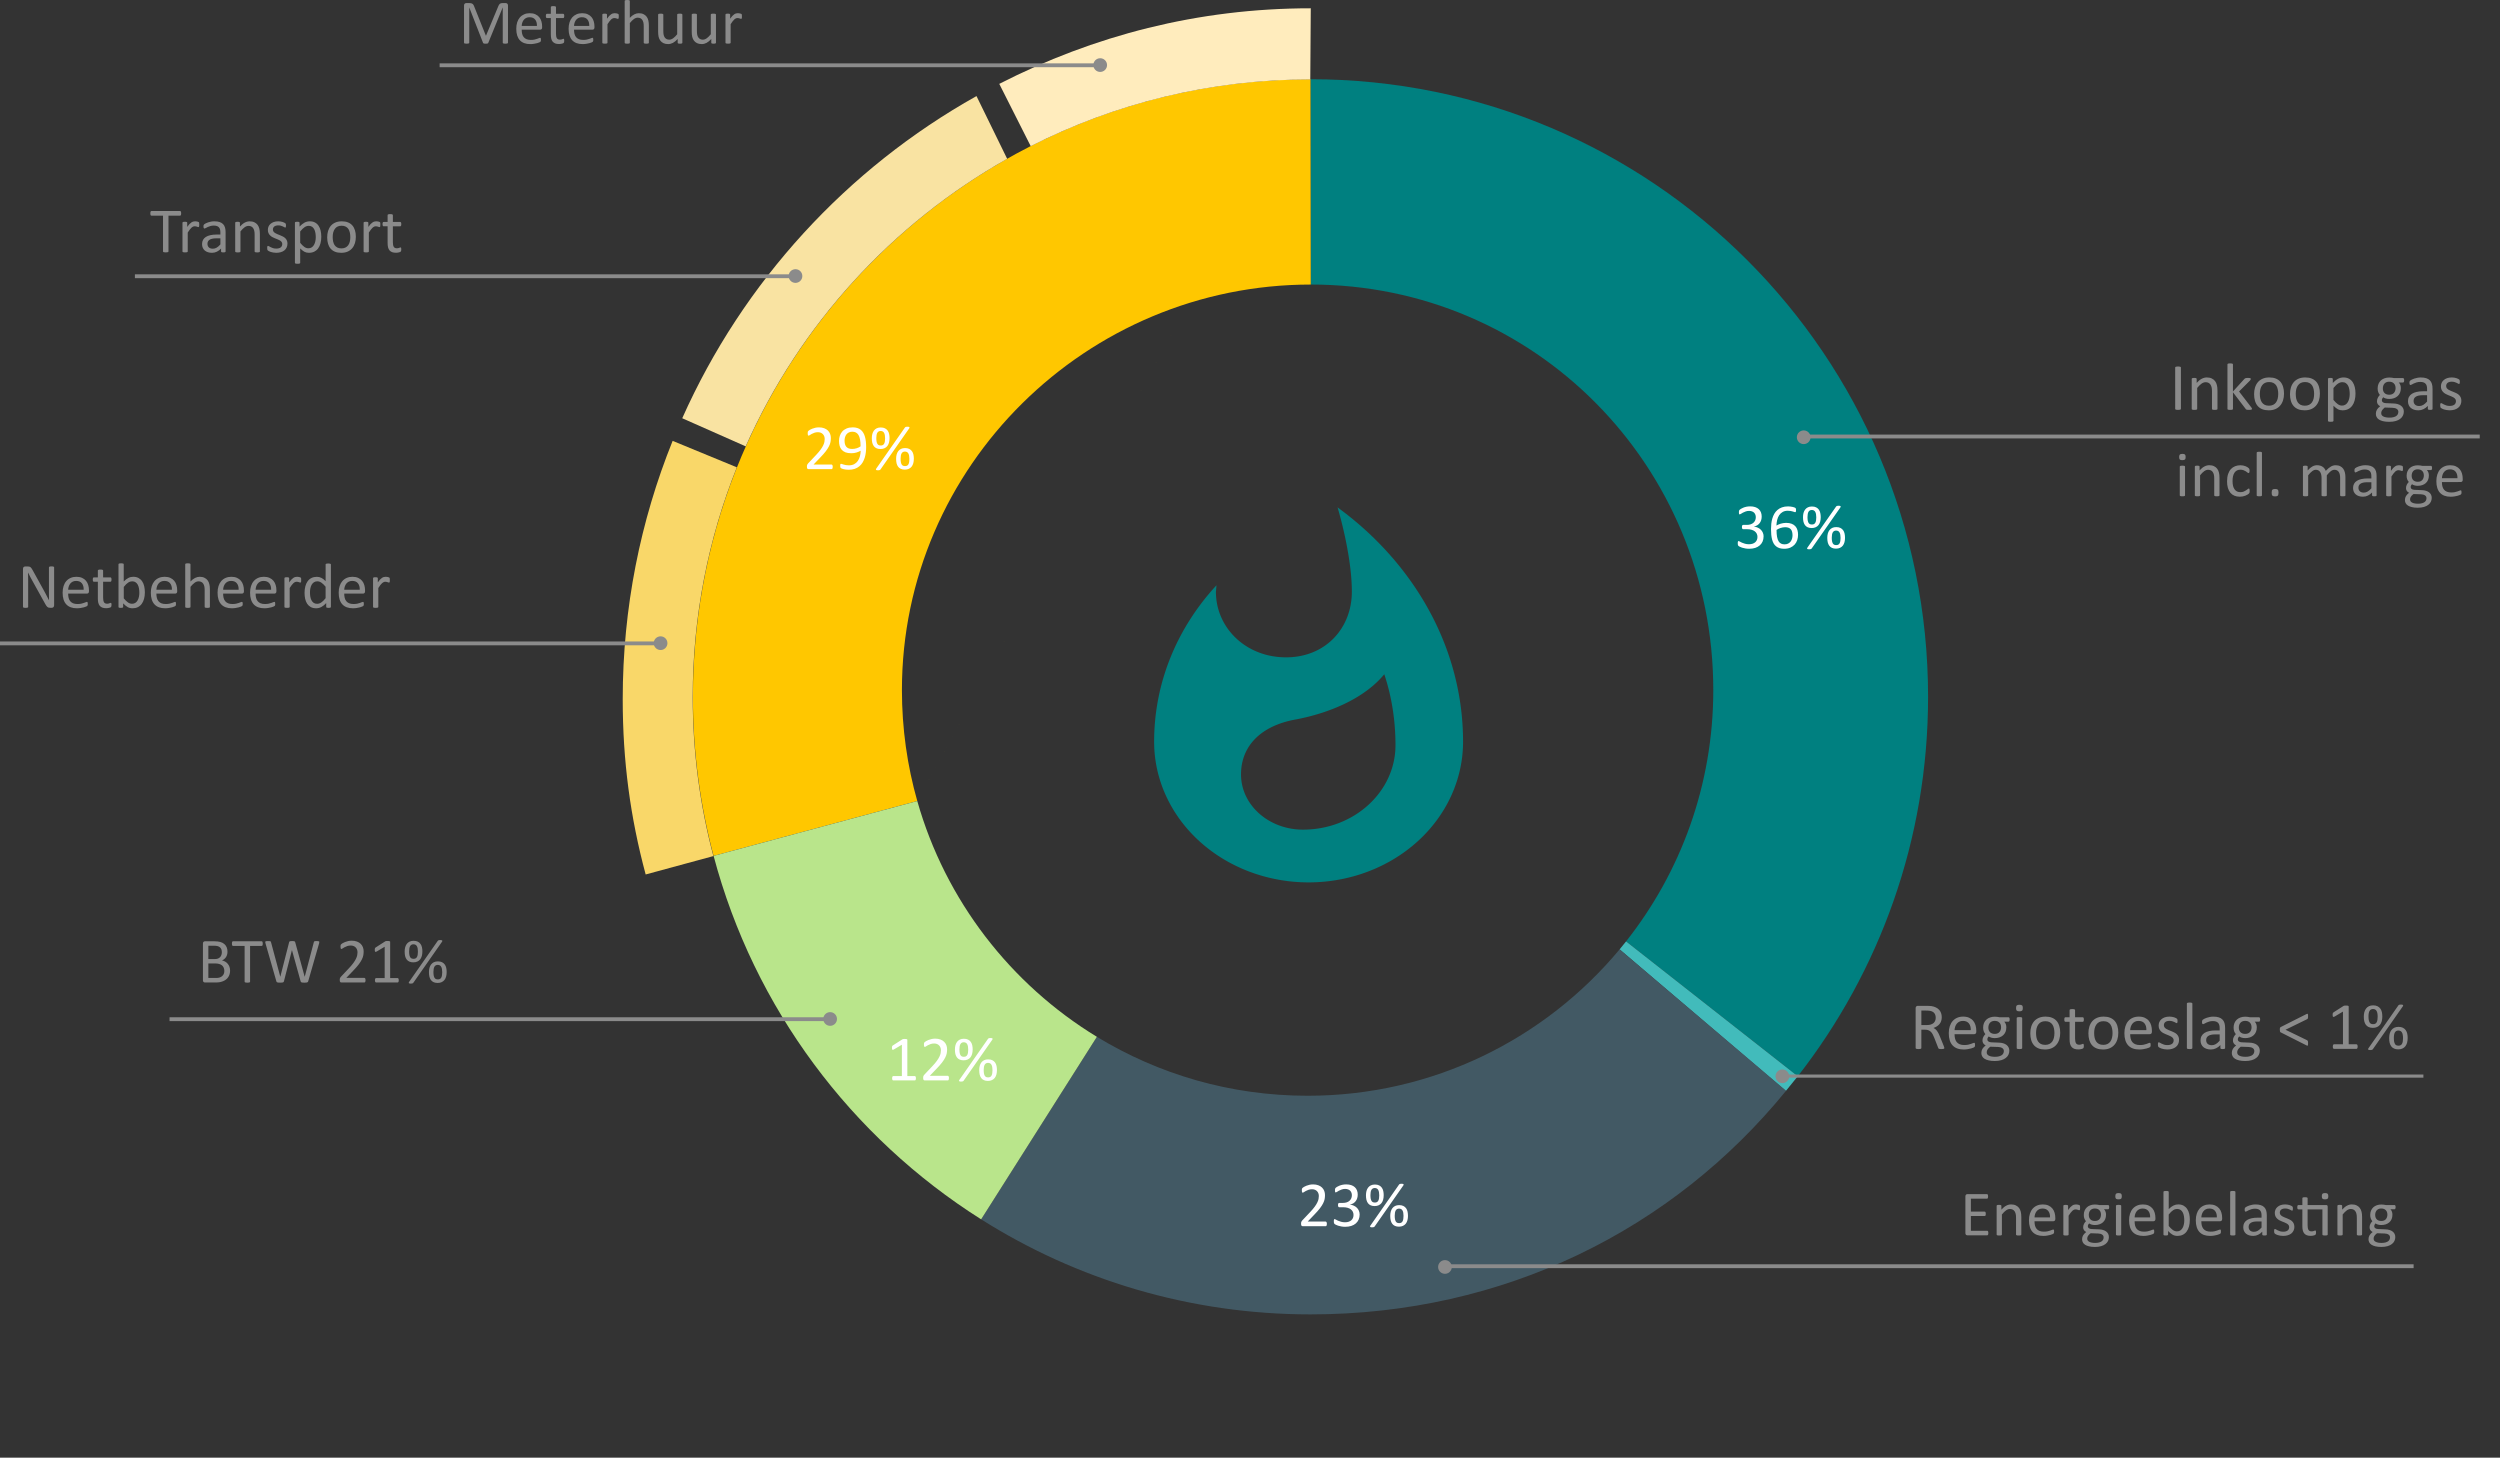
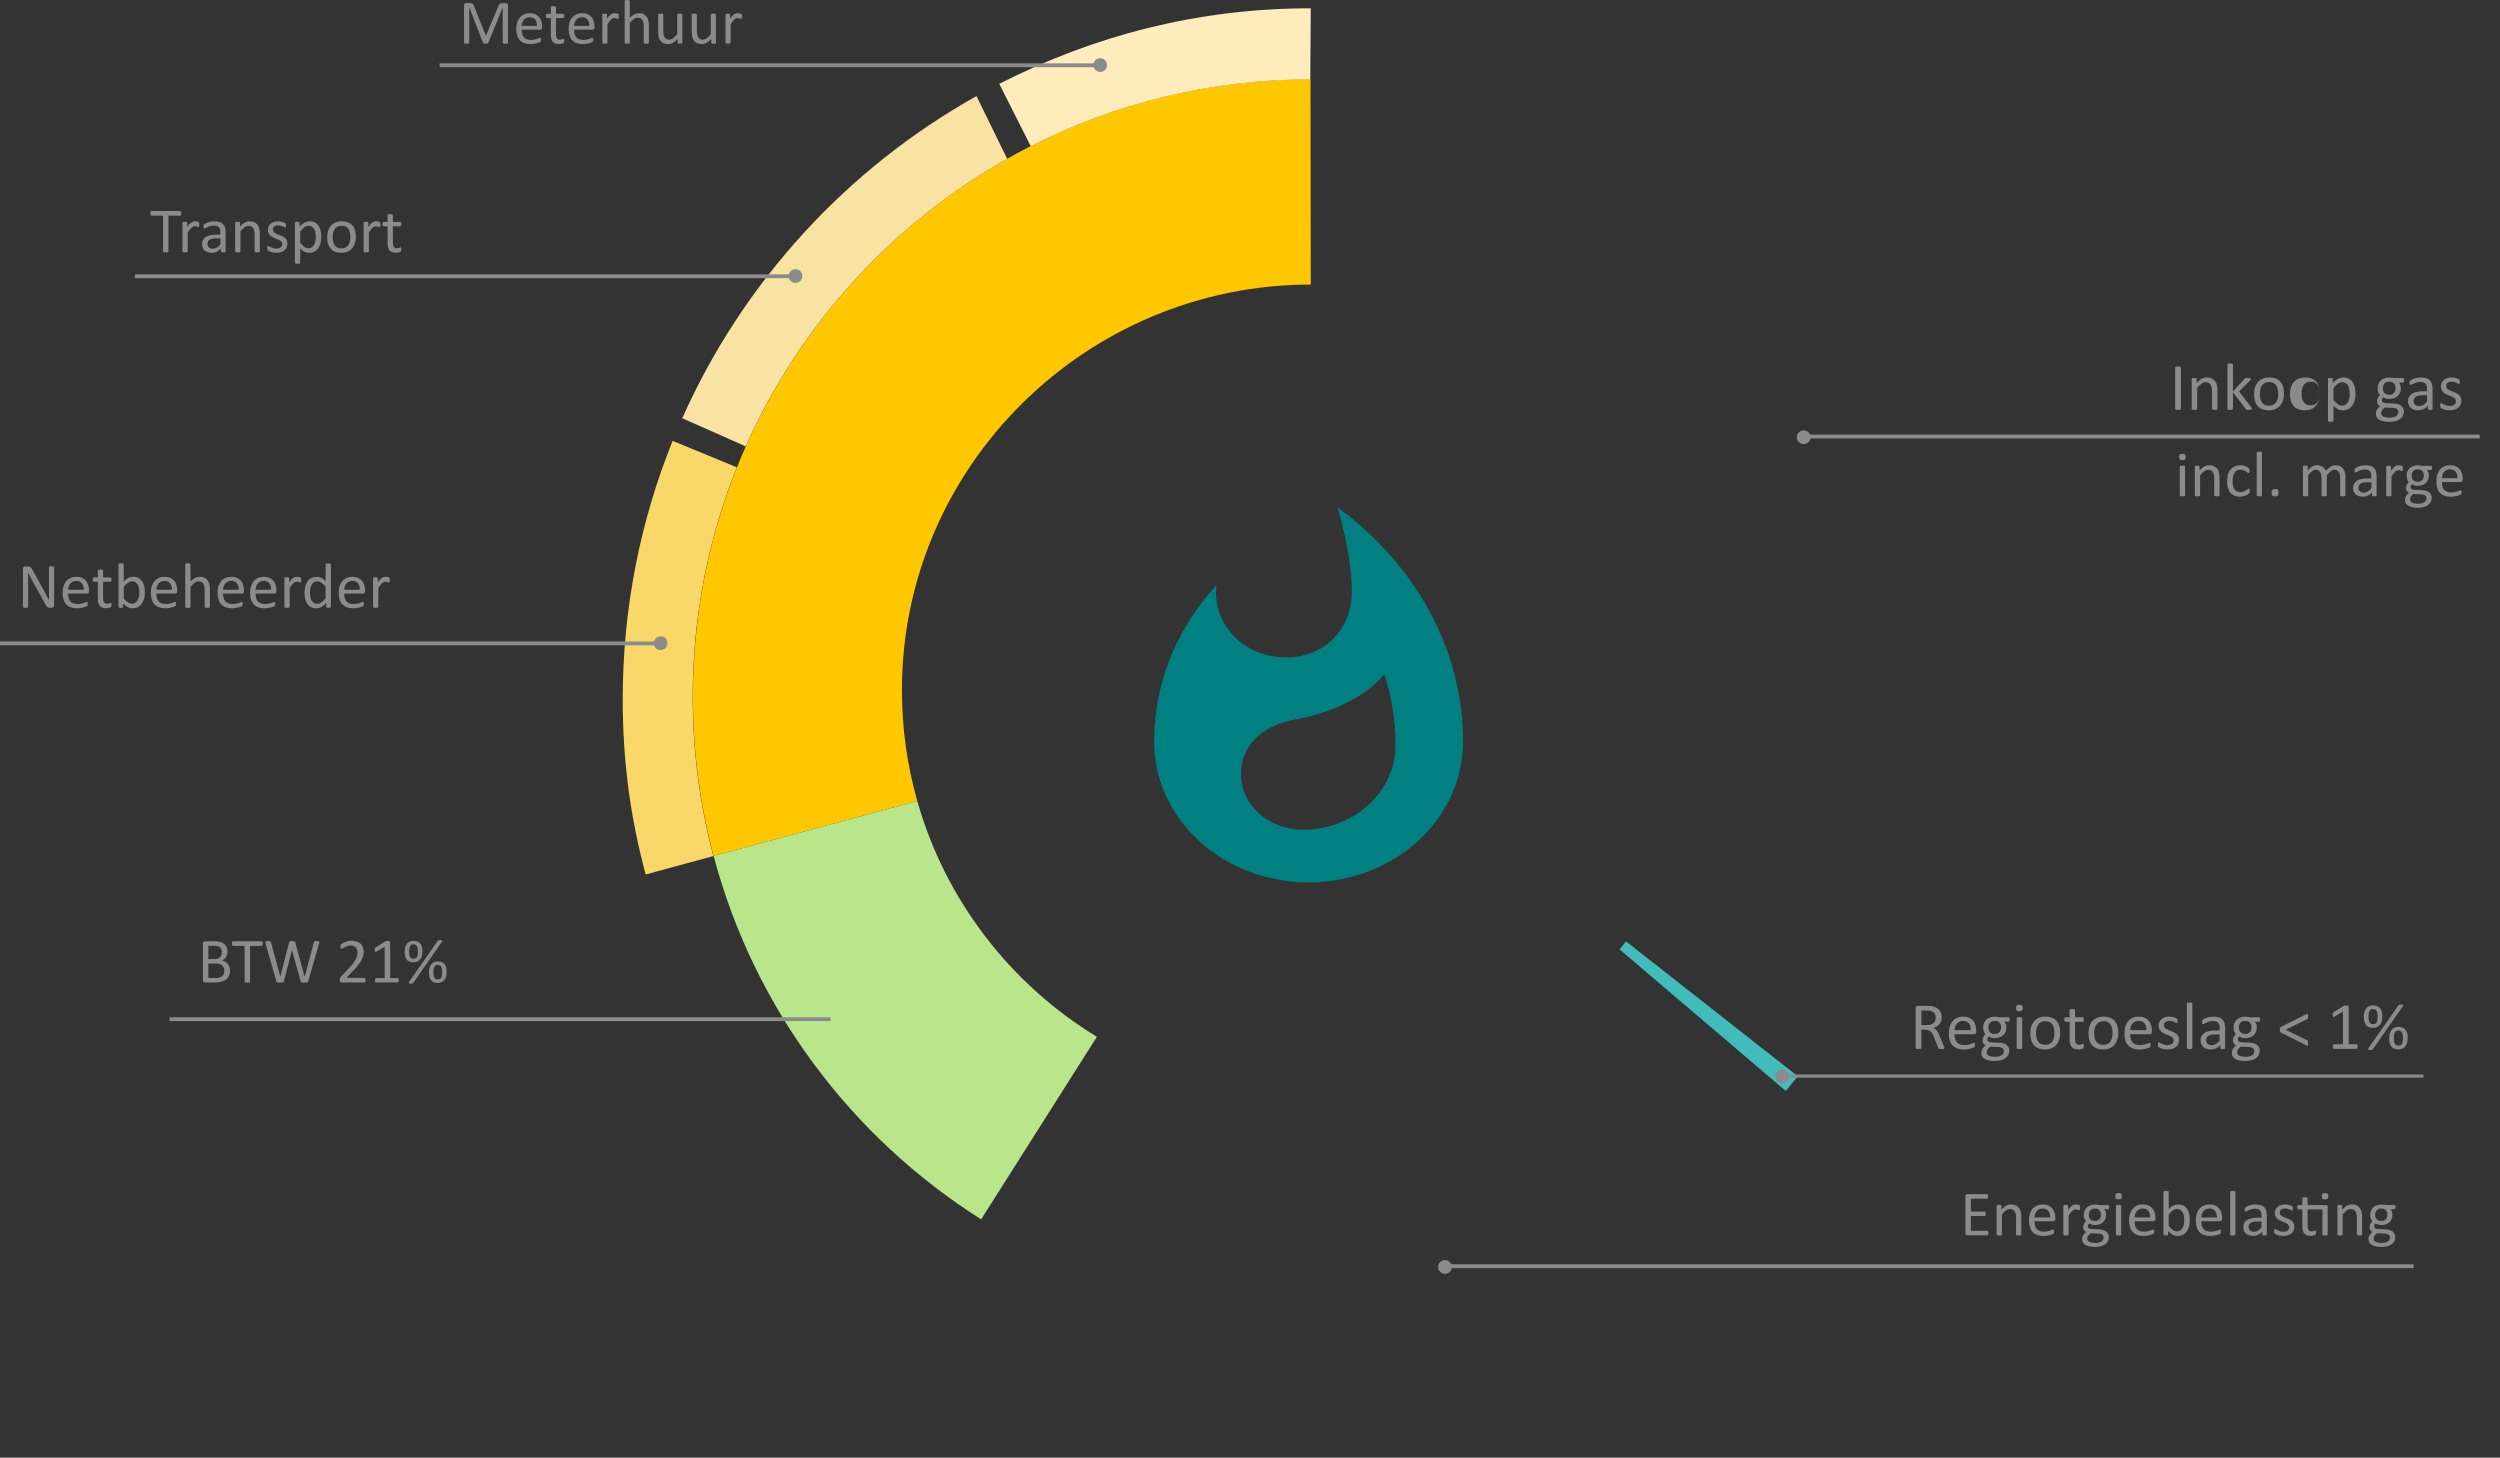
<svg xmlns="http://www.w3.org/2000/svg" version="1.1" id="svg4326" viewBox="0 0 650 379">
  <rect x="0" y="0" width="650" height="379" fill="#333333" stroke="none" />
  <defs id="defs4384" />
-   <path id="path4330" fill="teal" d="M422.777 244.765c14.2-17.968 22.678-40.668 22.678-65.35 0-58.253-46.404-105.435-104.657-105.435l-.07-53.38C429.41 20.6 501.3 92.49 501.3 181.17c0 37.196-12.647 71.435-33.875 98.66l-44.648-35.065 44.648 35.065" />
  <path id="path4332" fill="#42bbbb" d="M422.777 244.765c-.552.7-1.113 1.39-1.682 2.074l43.215 36.823 3.115-3.833" />
  <path id="path4334" fill="#ffc700" d="M238.49 208.26c-2.6-9.167-3.99-18.842-3.99-28.842 0-58.254 48.043-105.435 106.297-105.435l-.07-53.382m0 0c-88.68 0-160.57 71.89-160.57 160.573 0 14.3 1.87 28.16 5.376 41.356l52.958-14.27" />
-   <path id="path4336" fill="#425964" d="M421.097 246.84c-19.35 23.254-48.506 38.056-81.12 38.056-20.064 0-38.82-5.602-54.787-15.327l-30.096 47.455c24.785 15.656 54.15 24.716 85.634 24.716 50.26 0 94.21-21.996 123.653-58.148z" />
  <path id="path4338" fill="#b9e58b" d="M255.094 317.026c-33.773-21.333-59.04-54.912-69.56-94.5l52.957-14.266c7.33 25.842 24.265 47.645 46.7 61.31l-30.095 47.456" />
  <g id="g4340">
    <path id="path4342" fill="#ffecbd" d="M340.673 20.653c-26.16 0-50.86 6.256-72.683 17.354l-8.18-16.2c24.504-12.536 51.576-19.65 80.99-19.65l-.127 18.496" />
    <path id="path4344" fill="#f9d769" d="M191.575 121.503c-7.4 18.46-11.473 38.616-11.473 59.72 0 14.3 1.87 28.162 5.376 41.357l-17.606 4.782c-3.99-14.876-5.966-29.443-5.966-45.578 0-23.744 4.608-46.412 12.98-67.158l16.69 6.877" />
    <path id="path4346" fill="#f9e3a2" d="M177.38 108.746c15.82-35.49 42.81-64.9 76.507-83.767l7.976 16.31c-29.947 16.903-53.925 43.14-67.985 74.763l-16.497-7.308" />
  </g>
-   <path id="path4348" fill="#fff" d="M458.53 139.46q0 .738-.256 1.333-.256.588-.736 1.01-.48.422-1.184.654-.703.224-1.59.224-.537 0-1.01-.09-.463-.082-.827-.2-.364-.122-.604-.246-.24-.133-.306-.19-.058-.06-.09-.117-.034-.058-.06-.14-.024-.083-.04-.2-.01-.123-.01-.297 0-.3.06-.415.057-.116.165-.116.074 0 .29.13.223.133.562.29.348.15.803.28.464.134 1.027.134.546 0 .96-.14.414-.14.695-.398.28-.256.42-.604.14-.356.14-.77 0-.455-.18-.82-.175-.363-.52-.628-.34-.265-.847-.406-.496-.142-1.134-.142h-1.02q-.065 0-.13-.024-.06-.034-.11-.1-.04-.066-.073-.174-.025-.107-.025-.28 0-.158.025-.258.024-.107.066-.165.05-.066.107-.09.06-.034.134-.034h.935q.544 0 .975-.14.44-.14.737-.406.306-.265.463-.63.166-.37.166-.826 0-.332-.107-.63-.108-.306-.323-.53-.214-.223-.553-.347-.33-.13-.77-.13-.48 0-.886.15-.395.14-.71.305-.314.165-.52.314-.208.14-.29.14-.06 0-.108-.016-.04-.025-.074-.083-.025-.065-.04-.173-.01-.116-.01-.298 0-.125.01-.216.007-.1.032-.166.025-.075.058-.133.033-.058.107-.133.083-.082.323-.23.24-.15.588-.29.356-.15.81-.25.465-.1.994-.1.745 0 1.308.192.563.19.935.538.382.347.564.836.19.48.19 1.068 0 .505-.132.943-.132.43-.39.77-.255.33-.628.57-.372.233-.86.324v.016q.554.06 1.01.283.463.215.794.546.33.33.514.776.19.44.19.944zm8.965-.405q0 .704-.215 1.366-.215.656-.662 1.16-.447.497-1.134.804-.687.298-1.622.298-.67 0-1.184-.165-.513-.165-.894-.472-.38-.306-.637-.753-.25-.447-.406-1.018-.147-.57-.213-1.25t-.066-1.457q0-.687.075-1.39.075-.704.265-1.358.19-.655.512-1.226.33-.58.82-1 .496-.432 1.183-.68.687-.25 1.598-.25.306 0 .62.043.315.033.58.1.265.057.447.132.182.073.24.123.058.042.083.1.033.05.05.116.016.057.025.14.008.074.008.19 0 .15-.008.257 0 .107-.034.173-.024.067-.074.1-.04.033-.116.033-.09 0-.248-.058t-.38-.124q-.225-.074-.547-.132-.317-.058-.74-.058-.77 0-1.323.315-.555.314-.91.844-.35.53-.522 1.232-.166.695-.19 1.456.214-.124.48-.248.272-.124.587-.224.323-.1.68-.157.355-.067.76-.067.87 0 1.465.24.596.233.96.655.373.414.53.985.158.563.158 1.225zm-1.44.133q0-.48-.1-.87-.09-.397-.314-.67-.22-.273-.594-.422-.372-.15-.918-.15-.307 0-.613.06-.306.05-.596.148-.28.09-.547.223-.257.125-.472.274 0 1.07.133 1.79.14.72.398 1.158.266.43.655.62.39.183.91.183.53 0 .92-.197.388-.2.645-.53.255-.34.37-.753.125-.424.125-.862zm7.335-4.728q0 .64-.142 1.16-.14.522-.43.894-.29.364-.737.57-.437.208-1.032.208-.605 0-1.035-.19-.43-.19-.704-.547-.274-.364-.406-.877-.124-.52-.124-1.184 0-.604.13-1.117.142-.513.423-.886.282-.37.72-.585.447-.216 1.05-.216.655 0 1.094.223.447.223.712.604.263.373.37.877.11.505.11 1.068zm-1.16.043q0-.464-.066-.82-.066-.364-.207-.604-.132-.24-.356-.358-.22-.124-.53-.124-.287 0-.503.115-.215.116-.355.347-.132.232-.198.58-.066.34-.066.803 0 .563.074.943.083.373.224.596.15.216.364.307.223.082.505.082.33 0 .538-.124.216-.125.34-.365.133-.248.182-.588.058-.347.058-.794zm7.475 5.314q0 .637-.14 1.16-.142.52-.43.893-.29.364-.738.57-.44.208-1.035.208-.604 0-1.034-.19-.43-.19-.704-.547-.273-.362-.406-.875-.124-.522-.124-1.184 0-.603.133-1.117.14-.513.422-.885.28-.373.72-.588.445-.216 1.05-.216.653 0 1.092.223.447.224.712.605.264.372.372.877.108.503.108 1.066zm-1.16.04q0-.462-.065-.818-.067-.366-.207-.607-.133-.24-.356-.355-.224-.126-.53-.126-.29 0-.505.116-.215.116-.356.348-.132.232-.198.58-.067.34-.067.802 0 .563.077.944.083.372.223.596.148.215.364.306.223.083.504.083.332 0 .538-.125.216-.124.34-.364.132-.248.182-.587.058-.347.058-.794zm-7.498 2.733q-.042.074-.1.107-.058.042-.14.067-.083.033-.2.04-.115.017-.28.017-.183 0-.3-.03-.106-.034-.156-.09-.04-.05-.03-.134.016-.075.082-.174l7.45-10.67q.042-.065.1-.106.058-.05.14-.075.092-.025.2-.033.115-.016.29-.016.173 0 .28.034.116.024.166.082t.033.14q-.01.084-.074.175l-7.458 10.67zm-254.54-21.22q0 .148-.024.264-.017.116-.058.198-.033.075-.1.116-.058.033-.132.033h-5.918q-.116 0-.207-.022-.083-.034-.15-.1-.057-.066-.09-.19-.025-.124-.025-.306 0-.165.008-.29.018-.123.06-.214.04-.1.1-.19.065-.1.165-.208l2.077-2.2q.72-.763 1.152-1.367.44-.603.67-1.1.24-.497.315-.902.073-.405.073-.76t-.114-.67q-.117-.324-.34-.564-.216-.24-.547-.38-.33-.142-.762-.142-.504 0-.91.142-.397.14-.703.306-.298.166-.505.307-.2.14-.3.14-.057 0-.106-.034-.042-.033-.075-.107-.025-.076-.04-.2-.018-.124-.018-.298 0-.124.01-.215.007-.09.024-.158.025-.067.058-.125.033-.057.133-.14.1-.09.34-.24.247-.148.61-.29.374-.148.813-.247.447-.1.935-.1.778 0 1.357.224.588.215.97.596.388.38.578.885.19.505.19 1.076 0 .513-.09 1.026-.09.506-.39 1.102-.29.587-.844 1.316-.554.72-1.473 1.664l-1.696 1.77h4.66q.066 0 .124.042.068.033.11.108.05.074.065.19.025.108.025.257zm8.693-5.166q0 .695-.084 1.407-.083.714-.28 1.376-.2.654-.54 1.233-.33.57-.844 1-.505.43-1.208.68-.695.24-1.622.24-.356 0-.696-.05-.33-.04-.604-.11-.265-.064-.447-.14-.182-.073-.265-.147-.083-.075-.124-.2-.033-.13-.033-.347 0-.182.008-.29.018-.107.043-.165.025-.057.066-.073.05-.025.115-.025.09 0 .257.067.166.057.415.13.256.075.596.14.34.06.762.06.803 0 1.374-.307.58-.315.943-.836.364-.522.546-1.21.18-.686.2-1.447-.44.255-1.053.454-.613.2-1.408.2-.895 0-1.507-.24-.604-.25-.977-.672-.364-.422-.53-1-.157-.58-.157-1.268 0-.712.206-1.35.207-.645.646-1.133.437-.486 1.116-.776.68-.29 1.623-.29.67 0 1.183.174.522.166.903.488.38.315.645.77.266.447.423 1.018.166.57.232 1.242.075.662.075 1.4zm-1.45-.158q0-1.06-.14-1.78-.14-.728-.414-1.175-.273-.445-.67-.643-.398-.2-.92-.2-.538 0-.918.2-.38.19-.63.52-.24.324-.355.738-.116.414-.116.853 0 .488.1.893.107.407.338.69.232.28.605.437.372.15.918.15.62 0 1.2-.183.58-.19 1.002-.497zm7.533-2.126q0 .637-.14 1.158-.142.52-.43.894-.29.364-.738.57-.44.208-1.035.208-.604 0-1.034-.19-.43-.19-.704-.547-.273-.364-.406-.877-.124-.522-.124-1.184 0-.604.133-1.117.14-.513.422-.886.28-.374.72-.59.447-.215 1.05-.215.655 0 1.094.224.45.222.714.603.265.372.372.877.108.506.108 1.07zm-1.16.04q0-.463-.065-.82-.066-.363-.207-.603-.13-.24-.354-.356-.224-.122-.53-.122-.29 0-.505.116-.214.116-.355.347-.132.233-.198.58-.067.34-.067.804 0 .562.074.943.083.373.223.596.15.215.365.306.223.082.505.082.33 0 .538-.123.215-.125.34-.365.13-.248.18-.588.06-.347.06-.794zm7.475 5.315q0 .637-.14 1.158-.14.522-.43.894-.29.365-.737.572-.437.205-1.033.205-.604 0-1.035-.19-.43-.19-.702-.547-.273-.365-.406-.88-.124-.52-.124-1.182 0-.604.132-1.118.14-.513.423-.885.28-.373.72-.588.447-.215 1.05-.215.655 0 1.093.223.447.224.712.604.265.372.373.877.108.505.108 1.068zm-1.158.04q0-.462-.067-.818-.066-.365-.207-.605-.132-.24-.355-.356-.222-.124-.53-.124-.29 0-.503.116-.215.116-.356.348-.132.232-.2.58-.064.34-.064.802 0 .563.075.944.083.372.224.596.15.215.364.306.224.083.505.083.33 0 .538-.124.216-.125.34-.365.133-.248.183-.587.058-.346.058-.793zm-7.5 2.733q-.04.074-.1.107-.057.042-.14.066-.083.036-.198.044-.116.016-.282.016-.182 0-.298-.034-.107-.033-.157-.09-.042-.05-.033-.133.016-.075.082-.174l7.45-10.67q.042-.068.1-.11.057-.05.14-.074.09-.025.2-.033.115-.016.29-.016.172 0 .28.033.116.026.166.084.05.058.033.14-.008.083-.075.174l-7.458 10.67zm9.202 158.306q0 .157-.024.265-.025.105-.067.172-.04.066-.097.1-.05.024-.108.024h-5.595q-.06 0-.11-.025-.048-.032-.098-.1-.04-.065-.066-.172-.025-.11-.025-.266 0-.15.027-.257.025-.107.058-.174.04-.073.09-.106.06-.042.125-.042h2.234v-8.145l-2.07 1.233q-.157.082-.256.1-.09.016-.15-.034-.057-.06-.082-.183-.016-.124-.016-.315 0-.14.008-.24.016-.1.04-.165.026-.066.067-.116.05-.05.124-.098l2.465-1.58q.033-.027.083-.044.048-.017.123-.034.075-.016.175-.016.1-.008.248-.008.2 0 .33.016.134.017.208.05.076.025.1.074.025.042.025.09v9.413h1.937q.066 0 .124.04.058.035.09.11.043.066.06.174.024.107.024.256zm8.584-.05q0 .15-.025.265-.014.114-.056.197-.033.074-.1.116-.057.033-.132.033h-5.917q-.116 0-.207-.025-.083-.032-.15-.1-.057-.065-.09-.19-.025-.123-.025-.305 0-.166.01-.29.016-.124.057-.215.042-.098.1-.19.066-.1.165-.206l2.078-2.202q.72-.762 1.15-1.366.44-.604.67-1.1.24-.497.315-.903.075-.406.075-.762 0-.353-.116-.67-.116-.32-.34-.56-.215-.24-.546-.38-.33-.14-.76-.14-.505 0-.91.14-.398.14-.704.305-.298.165-.505.306-.2.14-.297.14-.058 0-.108-.03-.04-.035-.074-.11-.024-.074-.04-.2-.017-.122-.017-.296 0-.124.008-.215.01-.09.026-.158.024-.065.058-.123.034-.06.133-.14.1-.093.34-.24.248-.15.612-.29.37-.15.81-.25.447-.1.935-.1.78 0 1.36.223.587.215.967.596.39.38.58.885.19.505.19 1.076 0 .514-.09 1.027-.092.505-.39 1.1-.29.59-.844 1.317-.555.72-1.473 1.664l-1.697 1.77h4.66q.066 0 .124.043.066.034.108.108.05.075.066.19.026.108.026.257zm6.167-7.45q0 .638-.14 1.16-.142.52-.43.893-.29.365-.738.57-.44.208-1.035.208-.604 0-1.035-.19-.43-.19-.703-.546-.273-.367-.406-.88-.124-.52-.124-1.183 0-.605.133-1.118.14-.514.422-.887.28-.372.72-.587.447-.215 1.05-.215.655 0 1.094.224.45.224.714.604.264.372.372.877.108.505.108 1.067zm-1.16.042q0-.464-.065-.82-.067-.364-.207-.604-.13-.24-.354-.356-.224-.124-.53-.124-.29 0-.505.116-.214.116-.355.348-.132.23-.2.58-.065.338-.065.802 0 .563.074.944.083.372.223.596.15.215.364.306.226.083.507.083.332 0 .538-.125.216-.124.34-.364.132-.248.182-.587.058-.346.058-.793zm7.475 5.314q0 .637-.14 1.16-.14.52-.43.893-.29.364-.738.57-.438.208-1.034.208-.604 0-1.035-.19-.43-.19-.7-.545-.275-.364-.407-.877-.124-.522-.124-1.184 0-.604.13-1.117.14-.514.423-.886.282-.372.72-.587.448-.215 1.052-.215.654 0 1.092.224.447.224.712.605.264.372.372.877.108.505.108 1.068zm-1.16.04q0-.462-.065-.818-.066-.364-.207-.604-.132-.24-.356-.356-.223-.124-.53-.124-.29 0-.504.115-.215.116-.356.348-.133.234-.2.58-.065.34-.065.804 0 .563.074.944.08.373.222.596.15.215.364.306.224.082.505.082.33 0 .54-.124.214-.124.34-.364.13-.25.18-.588.06-.348.06-.795zm-7.498 2.733q-.04.074-.1.108-.057.043-.14.068-.083.033-.2.04-.114.018-.28.018-.182 0-.298-.033-.108-.034-.157-.09-.042-.05-.033-.134.016-.075.082-.175l7.45-10.67q.04-.065.1-.107.057-.05.14-.074.09-.025.2-.033.115-.016.288-.016.174 0 .282.033.116.025.165.083.05.057.032.14-.008.082-.075.173l-7.458 10.67zm94.436 37.217q0 .15-.025.266-.014.116-.056.2-.033.073-.1.115-.057.035-.13.035h-5.92q-.116 0-.207-.025-.082-.034-.15-.1-.057-.067-.09-.19-.025-.125-.025-.307 0-.166.01-.29.016-.124.057-.215.04-.1.1-.19.065-.1.164-.207l2.078-2.2q.72-.762 1.15-1.366.44-.604.67-1.1.24-.497.315-.903.075-.405.075-.76 0-.356-.116-.67-.116-.324-.34-.564-.214-.24-.546-.38-.33-.14-.76-.14-.506 0-.912.14-.397.14-.703.306-.298.166-.505.307-.2.14-.298.14-.058 0-.108-.033-.04-.034-.074-.108-.025-.076-.042-.2-.016-.124-.016-.298 0-.124.008-.215.008-.09.025-.157.024-.066.058-.124.034-.058.133-.14.1-.092.34-.24.248-.15.612-.29.372-.15.81-.25.448-.098.937-.098.778 0 1.357.223.587.215.967.596.39.38.58.886.19.506.19 1.077 0 .512-.09 1.025-.093.505-.39 1.1-.29.59-.845 1.317-.555.72-1.473 1.664l-1.697 1.77h4.66q.066 0 .124.043.065.032.107.106.05.075.066.19.026.108.026.257zm8.526-2.45q0 .738-.257 1.334-.256.587-.736 1.01-.48.422-1.186.653-.704.224-1.59.224-.537 0-1.01-.09-.463-.082-.827-.2-.364-.122-.604-.246-.24-.133-.306-.19-.058-.06-.09-.116-.035-.058-.06-.14-.024-.084-.04-.2-.01-.124-.01-.298 0-.3.06-.415.057-.116.165-.116.074 0 .29.13.223.133.562.29.348.15.803.28.464.135 1.027.135.546 0 .96-.14.414-.142.695-.4.28-.255.42-.603.14-.356.14-.77 0-.455-.18-.82-.174-.363-.522-.628-.34-.265-.845-.406-.497-.14-1.134-.14h-1.018q-.066 0-.133-.026-.06-.033-.108-.1-.042-.066-.075-.173-.024-.108-.024-.28 0-.16.024-.258.025-.108.067-.166.05-.066.107-.09.06-.034.134-.034h.935q.545 0 .976-.14.438-.14.736-.406.307-.265.464-.63.166-.372.166-.827 0-.33-.108-.63-.108-.307-.323-.53-.214-.223-.554-.348-.33-.132-.77-.132-.48 0-.885.15-.396.14-.71.306-.315.166-.52.315-.21.14-.29.14-.06 0-.11-.014-.04-.025-.074-.083-.025-.066-.042-.174-.008-.117-.008-.3 0-.123.008-.214.008-.1.034-.165.023-.074.057-.132.033-.058.107-.132.083-.083.323-.232.24-.15.588-.29.356-.15.81-.248.464-.1.994-.1.744 0 1.307.19t.935.54q.38.347.562.835.19.48.19 1.07 0 .504-.132.942-.132.432-.39.77-.256.332-.628.572-.372.232-.86.323v.017q.554.058 1.01.28.463.216.794.547.33.33.512.778.19.44.19.944zm6.248-5q0 .64-.14 1.16-.14.522-.43.894-.29.364-.736.57-.44.208-1.035.208-.606 0-1.037-.19-.43-.19-.703-.546-.273-.365-.405-.878-.124-.52-.124-1.183 0-.605.134-1.118.14-.513.422-.886.282-.37.72-.585.448-.215 1.052-.215.654 0 1.092.222.446.224.71.604.266.373.374.878.107.505.107 1.067zm-1.158.043q0-.464-.066-.82-.066-.364-.207-.604-.134-.24-.358-.358-.223-.124-.53-.124-.29 0-.504.115-.216.116-.357.348-.132.23-.2.58-.064.34-.064.803 0 .563.074.944.083.37.224.595.15.215.364.306.224.084.505.084.33 0 .538-.125.216-.125.34-.365.133-.248.183-.587.058-.348.058-.795zm7.475 5.314q0 .637-.14 1.16-.14.52-.43.893-.29.364-.738.57-.44.208-1.037.208-.604 0-1.034-.19-.43-.19-.705-.547-.273-.362-.405-.875-.124-.522-.124-1.184 0-.603.133-1.116.14-.514.42-.886.282-.373.72-.588.447-.216 1.05-.216.655 0 1.094.224.447.223.712.604.265.372.372.877.107.503.107 1.066zm-1.16.04q0-.462-.065-.818-.066-.366-.207-.606-.132-.24-.356-.356-.225-.125-.53-.125-.29 0-.507.115-.215.116-.355.348-.134.232-.2.58-.066.34-.066.802 0 .563.074.944.083.373.224.596.15.215.364.306.223.083.505.083.33 0 .54-.125.213-.124.337-.364.133-.248.182-.587.057-.347.057-.794zm-7.498 2.733q-.044.074-.1.108-.06.04-.14.066-.085.033-.2.04-.117.018-.28.018-.184 0-.3-.033-.108-.036-.158-.093-.04-.05-.033-.133.016-.074.082-.174l7.45-10.668q.04-.067.1-.108.057-.05.14-.074.09-.025.2-.034.114-.016.288-.016.175 0 .283.033.116.025.165.083.05.058.033.14-.006.083-.072.174l-7.458 10.67z" />
  <g id="g4350">
    <path id="path4352" stroke="#8B8B8B" d="M0 167.28h171.844M35.074 71.823h171.843M114.3 16.973h171.843M44.083 264.988h171.843M375.606 329.215H627.54M468.88 113.49h175.85" />
-     <circle id="circle4354" fill="#8B8B8B" r="1.782" cx="215.834" cy="264.934" />
    <circle id="circle4356" fill="#8B8B8B" r="1.782" cx="375.689" cy="329.411" />
    <circle id="circle4358" fill="#8B8B8B" r="1.782" cx="468.963" cy="113.685" />
    <circle id="circle4360" fill="#8B8B8B" r="1.782" cx="171.751" cy="167.227" />
    <circle id="circle4362" fill="#8B8B8B" r="1.782" cx="206.825" cy="71.77" />
    <circle id="circle4364" fill="#8B8B8B" r="1.782" cx="286.051" cy="16.921" />
    <path id="path4366" fill="#8B8B8B" d="M132.07 11.1q0 .064-.033.112-.033.05-.114.08-.08.026-.21.042-.123.024-.326.024-.186 0-.324-.024-.13-.016-.21-.04-.075-.033-.107-.082-.033-.048-.033-.113V1.95h-.016l-3.743 9.19q-.024.056-.073.097-.04.04-.13.073-.08.024-.2.032-.114.016-.277.016-.17 0-.292-.016-.12-.016-.202-.04-.08-.033-.13-.073-.04-.043-.057-.09l-3.58-9.19h-.007v9.15q0 .063-.033.11-.033.05-.114.08-.08.027-.21.043-.13.024-.334.024-.195 0-.325-.024-.13-.016-.21-.04-.074-.033-.107-.082-.024-.047-.024-.112V1.436q0-.34.18-.487.177-.147.397-.147h.844q.26 0 .455.048.194.05.34.156.147.105.244.268.098.162.17.38l3.045 7.61h.043l3.166-7.584q.09-.243.194-.413.106-.17.227-.268.13-.108.286-.15.154-.047.357-.047h.885q.122 0 .227.04.114.033.187.114.082.073.13.195.05.114.05.284V11.1zm8.882-3.963q0 .316-.163.454-.156.13-.36.13h-4.79q0 .61.123 1.098.12.487.405.836.284.35.738.536.455.186 1.113.186.52 0 .925-.08.406-.09.698-.196.3-.106.488-.187.195-.09.293-.09.057 0 .097.033.05.025.074.082.025.056.033.162.016.097.016.244 0 .105-.008.186-.008.073-.024.138-.006.057-.04.106-.023.05-.072.097-.04.043-.26.148-.22.098-.568.195-.35.098-.813.17-.455.082-.974.082-.9 0-1.583-.252-.674-.25-1.137-.747-.463-.495-.698-1.242-.236-.747-.236-1.737 0-.942.242-1.69.243-.754.698-1.274.464-.527 1.113-.804.65-.285 1.454-.285.86 0 1.46.276.61.277 1 .748.39.463.568 1.096.187.626.187 1.34v.244zm-1.348-.398q.024-1.058-.47-1.66-.488-.6-1.454-.6-.496 0-.87.187-.373.187-.624.496-.252.308-.39.722-.138.406-.154.853h3.962zm7.096 3.83q0 .236-.033.374-.032.138-.097.203t-.195.122q-.13.055-.3.087-.163.04-.35.065-.186.025-.373.025-.568 0-.974-.146-.406-.154-.666-.454-.26-.31-.382-.77-.113-.472-.113-1.106V4.7h-1.023q-.122 0-.195-.13-.075-.13-.075-.42 0-.155.016-.26.025-.107.058-.172.03-.073.08-.097.057-.03.122-.03h1.015V1.85q0-.056.024-.104.033-.05.106-.082.08-.04.21-.056.13-.017.325-.017.204 0 .334.02.13.015.203.055.073.033.106.082.032.048.032.105v1.74h1.876q.066 0 .114.03.05.025.082.098.04.065.056.17.017.107.017.26 0 .293-.074.423t-.195.13h-1.875V8.78q0 .755.22 1.144.227.383.803.383.186 0 .332-.033.146-.04.26-.08.114-.04.195-.074.08-.04.146-.04.04 0 .074.024.04.016.057.073.025.057.04.154.018.1.018.245zm7.86-3.433q0 .316-.163.454-.155.13-.358.13h-4.79q0 .61.12 1.098.122.487.406.836.284.35.74.536.453.186 1.11.186.52 0 .927-.08.405-.09.698-.196.3-.106.488-.187.194-.09.29-.09.058 0 .1.033.047.025.072.082.024.056.032.162.016.097.016.244 0 .105-.008.186-.008.073-.024.138-.008.057-.04.106-.025.05-.074.097-.04.043-.26.148-.22.098-.568.195-.35.098-.812.17-.454.082-.974.082-.9 0-1.583-.252-.674-.25-1.137-.747-.462-.495-.698-1.242-.235-.747-.235-1.737 0-.942.243-1.69.244-.754.698-1.274.463-.527 1.113-.804.65-.285 1.453-.285.86 0 1.46.276.61.277 1 .748.39.463.568 1.096.188.626.188 1.34v.244zm-1.35-.398q.025-1.058-.47-1.66-.487-.6-1.453-.6-.495 0-.87.187-.372.187-.624.496-.252.308-.39.722-.138.406-.154.853h3.96zm7.665-2.46q0 .177-.008.3-.008.12-.032.194-.024.065-.065.105-.032.03-.097.03t-.163-.032q-.09-.04-.21-.074-.114-.04-.26-.073-.147-.03-.317-.03-.203 0-.398.08t-.414.27q-.21.186-.445.494-.235.31-.52.755v4.806q0 .065-.032.113-.032.04-.105.072-.073.033-.203.05-.13.015-.333.015-.194 0-.324-.016t-.21-.05q-.074-.03-.107-.07-.024-.05-.024-.114V3.8q0-.065.024-.106.024-.05.097-.08.073-.042.187-.05.113-.016.3-.016.18 0 .292.016.122.008.187.05.065.03.09.08.032.04.032.106v1.063q.3-.438.56-.714.268-.278.503-.433.236-.162.463-.22.238-.064.473-.064.106 0 .235.017.138.01.285.04.146.034.26.074.12.04.17.08.05.042.065.083.016.032.024.09.017.056.017.17.007.105.007.292zm7.835 6.827q0 .065-.032.113-.033.04-.106.073-.073.033-.203.05-.13.015-.327.015-.203 0-.332-.016-.13-.016-.202-.05-.074-.03-.107-.072-.03-.048-.03-.113v-4.28q0-.624-.098-1.006-.097-.38-.284-.655-.188-.276-.488-.423-.292-.145-.682-.145-.504 0-1.007.358-.502.357-1.054 1.047v5.107q0 .064-.033.112-.032.04-.105.073-.073.033-.203.05-.13.015-.333.015-.195 0-.325-.016t-.212-.05q-.073-.03-.106-.072-.025-.048-.025-.113V.26q0-.065.024-.114.032-.05.105-.08.08-.034.21-.05T163.08 0q.204 0 .334.016t.203.05q.073.03.105.08.033.05.033.114v4.376q.576-.61 1.16-.9.585-.302 1.178-.302.73 0 1.226.252.502.244.81.658.31.414.44.974.137.552.137 1.34v4.45zm8.704 0q0 .065-.033.113-.022.04-.095.073-.073.033-.195.05-.115.015-.285.015-.187 0-.31-.016-.112-.016-.185-.05-.065-.03-.09-.072-.024-.048-.024-.113v-.966q-.625.69-1.234 1.008-.61.317-1.234.317-.73 0-1.234-.244-.496-.242-.804-.656-.31-.422-.447-.975-.13-.56-.13-1.356V3.8q0-.065.025-.106.032-.05.113-.08.084-.042.214-.05.13-.016.324-.016.195 0 .325.016.13.008.203.05.08.03.114.08.03.04.03.106v4.254q0 .64.09 1.03.098.383.285.66.195.267.487.42.292.147.682.147.503 0 .998-.355.504-.357 1.064-1.048V3.8q0-.065.024-.106.033-.05.114-.08.08-.042.203-.05.13-.016.333-.016.195 0 .325.016.13.008.203.05.073.03.105.08.04.04.04.106v7.307zm8.736 0q0 .065-.033.113-.024.04-.097.073-.073.033-.195.05-.114.015-.284.015-.185 0-.307-.016-.113-.016-.186-.05-.065-.03-.09-.072-.024-.048-.024-.113v-.966q-.625.69-1.234 1.008-.61.317-1.235.317-.73 0-1.234-.244-.495-.242-.803-.656-.31-.422-.447-.975-.13-.56-.13-1.356V3.8q0-.065.024-.106.032-.05.113-.08.082-.042.212-.05.127-.016.322-.016t.325.016q.13.008.203.05.082.03.115.08.032.04.032.106v4.254q0 .64.09 1.03.097.383.284.66.197.267.49.42.29.147.68.147.504 0 1-.355.503-.357 1.063-1.048V3.8q0-.065.024-.106.033-.05.114-.08.08-.042.204-.05.13-.016.333-.016.195 0 .325.016.13.008.204.05.073.03.105.08.04.04.04.106v7.307zm6.747-6.827q0 .177-.008.3-.01.12-.035.194-.024.065-.065.105-.03.03-.096.03-.065 0-.163-.032-.087-.04-.21-.074-.112-.04-.26-.073-.145-.03-.315-.03-.203 0-.398.08t-.414.27q-.21.186-.447.494-.235.31-.52.755v4.806q0 .065-.032.113-.032.04-.105.072-.074.033-.204.05-.13.015-.333.015-.195 0-.325-.016t-.21-.05q-.074-.03-.106-.07-.024-.05-.024-.114V3.8q0-.065.025-.106.025-.05.098-.08.074-.042.188-.05.113-.016.3-.016.18 0 .292.016.122.008.187.05.065.03.09.08.032.04.032.106v1.063q.3-.438.56-.714.267-.278.502-.433.235-.162.462-.22.236-.064.47-.064.107 0 .237.017.138.01.284.04.146.034.26.074.12.04.17.08.05.042.065.083.015.032.023.09.016.056.016.17.007.105.007.292z" />
    <path id="path4368" fill="#8b8b8b" d="M47.1 55.474c0 .105-.006.196-.017.273-.01.077-.03.14-.058.19-.022.044-.052.077-.09.1-.033.022-.072.033-.116.033h-3.015v9.287c0 .044-.01.083-.034.116-.02.033-.06.06-.114.082-.055.017-.13.03-.224.042-.088.017-.2.025-.34.025-.132 0-.245-.008-.34-.025-.093-.01-.167-.025-.222-.042-.055-.022-.093-.05-.115-.082-.022-.033-.033-.072-.033-.116V56.07H39.37c-.045 0-.086-.01-.125-.034-.033-.022-.06-.055-.083-.1-.022-.05-.04-.112-.058-.19-.01-.077-.017-.167-.017-.272 0-.105.006-.197.017-.274.017-.083.036-.15.058-.198.022-.05.05-.086.083-.108.04-.022.08-.033.124-.033h7.45c.042 0 .08.012.113.035.04.022.07.058.09.108.03.05.05.115.06.198.01.078.016.17.016.275zm4.702 2.93c0 .12-.003.223-.01.306-.005.083-.015.15-.032.2-.017.043-.04.08-.066.106-.022.022-.055.033-.1.033-.044 0-.1-.012-.165-.035-.062-.027-.134-.05-.217-.074-.077-.027-.166-.052-.265-.074-.1-.022-.208-.033-.324-.033-.138 0-.273.028-.405.083-.133.055-.274.146-.423.273-.143.126-.295.294-.455.504-.16.21-.337.467-.53.77v4.9c0 .044-.01.083-.033.116-.023.028-.06.053-.108.075-.05.023-.12.04-.207.05-.09.01-.202.017-.34.017-.132 0-.242-.006-.33-.017-.09-.01-.16-.027-.216-.05-.05-.022-.086-.047-.11-.074-.015-.032-.023-.07-.023-.114v-7.45c0-.044.008-.08.024-.107.018-.034.05-.062.1-.084.05-.027.114-.043.19-.05.078-.01.18-.016.307-.016.12 0 .22.005.298.015.083.007.147.023.19.05.045.022.075.05.092.083.022.027.033.062.033.107V59c.205-.298.395-.54.572-.73.182-.187.353-.332.513-.437.16-.11.317-.185.472-.224.16-.046.32-.068.48-.068.072 0 .152.005.24.016.093.005.19.02.29.04.1.023.188.048.265.075.083.028.14.056.174.083.033.027.055.054.066.083.01.022.02.052.025.09.01.04.016.098.016.175.007.07.01.17.01.298zm6.853 6.97c0 .066-.022.116-.066.15-.046.032-.107.057-.184.073-.077.017-.19.025-.34.025-.143 0-.26-.008-.347-.025-.084-.017-.144-.042-.183-.075-.04-.033-.058-.083-.058-.15v-.744c-.328.348-.692.62-1.094.812-.397.193-.82.29-1.266.29-.39 0-.747-.053-1.067-.158-.315-.1-.585-.247-.81-.44-.22-.192-.396-.43-.523-.71-.12-.282-.182-.602-.182-.96 0-.42.086-.784.257-1.093.17-.31.416-.568.737-.77.32-.206.712-.358 1.175-.457.463-.105.985-.158 1.564-.158h1.03v-.58c0-.287-.03-.54-.09-.76-.06-.22-.16-.404-.3-.547-.132-.15-.305-.26-.52-.332-.216-.077-.48-.116-.795-.116-.337 0-.64.04-.91.124-.265.077-.5.166-.705.265-.2.094-.367.182-.504.265-.133.077-.233.116-.298.116-.045 0-.083-.01-.116-.032-.033-.023-.063-.056-.09-.1-.023-.045-.04-.1-.05-.166-.012-.072-.018-.15-.018-.232 0-.138.008-.246.025-.323.02-.083.068-.16.14-.232.077-.072.207-.155.39-.25.18-.1.39-.187.63-.264.236-.082.495-.148.776-.197.28-.055.566-.083.853-.083.534 0 .99.06 1.365.182.375.12.678.3.91.538.232.232.4.522.505.87.105.347.157.752.157 1.216v5.023zm-1.357-3.403H56.13c-.375 0-.7.034-.976.1-.276.062-.505.156-.687.283-.182.12-.317.27-.406.447-.08.17-.122.37-.122.595 0 .387.12.696.364.927.25.227.595.34 1.036.34.36 0 .69-.09.993-.274.31-.182.632-.46.97-.836v-1.58zm10.272 3.395c0 .044-.01.083-.033.116-.022.03-.058.054-.108.076-.05.023-.12.04-.21.05-.087.01-.197.017-.33.017-.138 0-.25-.006-.34-.017-.088-.01-.157-.027-.206-.05-.05-.022-.086-.047-.108-.074-.022-.033-.033-.072-.033-.115v-4.362c0-.425-.033-.768-.1-1.027-.065-.26-.162-.483-.29-.67-.127-.187-.292-.33-.495-.43-.2-.1-.432-.15-.697-.15-.34 0-.683.122-1.025.365-.342.243-.7.6-1.076 1.07v5.205c0 .044-.012.083-.033.116-.022.028-.058.053-.108.075-.05.022-.12.038-.208.05-.088.01-.2.016-.34.016-.132 0-.242-.006-.33-.017-.09-.012-.16-.028-.216-.05-.05-.023-.085-.048-.107-.075-.018-.033-.026-.072-.026-.115v-7.45c0-.044.008-.08.025-.107.016-.033.05-.06.1-.083.048-.027.112-.043.19-.05.076-.01.178-.016.305-.016.12 0 .22.005.298.015.083.006.146.022.19.05.044.02.074.05.09.082.023.027.034.062.034.107v.984c.42-.47.837-.81 1.25-1.026.42-.22.842-.33 1.267-.33.497 0 .913.085 1.25.255.342.165.618.39.827.67.21.28.36.612.448.993.093.375.14.828.14 1.358v4.545zm7.168-2.028c0 .38-.072.72-.215 1.018-.138.298-.337.55-.596.753-.26.205-.57.36-.927.464-.36.105-.753.157-1.184.157-.265 0-.518-.023-.76-.068-.238-.04-.454-.09-.647-.15-.19-.065-.35-.13-.48-.198-.134-.07-.23-.135-.29-.19-.062-.055-.107-.133-.134-.232-.027-.1-.04-.235-.04-.405 0-.105.005-.194.015-.265.012-.072.026-.13.04-.174.018-.045.04-.075.07-.092.032-.022.068-.033.106-.033.06 0 .148.04.265.116.122.07.27.15.44.24.177.088.384.17.62.25.238.07.512.106.82.106.232 0 .442-.025.63-.075.187-.048.35-.12.49-.214.136-.1.24-.224.312-.373.077-.15.116-.325.116-.53 0-.21-.056-.386-.167-.53-.104-.143-.244-.27-.42-.38-.177-.11-.375-.207-.596-.29l-.687-.273c-.23-.093-.46-.198-.687-.313-.22-.12-.418-.268-.595-.44-.177-.17-.32-.374-.43-.61-.105-.238-.157-.523-.157-.854 0-.293.055-.572.165-.836.116-.27.287-.505.513-.704.227-.204.508-.367.845-.488.344-.12.74-.182 1.194-.182.2 0 .397.017.596.05.198.033.377.075.537.124.16.05.295.104.405.165.116.055.202.105.257.15.06.043.097.082.114.115.022.033.035.072.04.116.012.04.02.09.026.15.01.06.017.134.017.223 0 .093-.005.176-.016.248-.004.067-.017.122-.04.165-.016.043-.038.076-.066.1-.027.015-.057.023-.09.023-.05 0-.122-.03-.216-.092-.093-.06-.215-.122-.364-.19-.15-.07-.326-.138-.53-.2-.2-.06-.428-.09-.687-.09-.232 0-.436.03-.612.084-.177.05-.323.125-.44.224-.11.093-.195.206-.256.338-.056.133-.084.277-.084.43 0 .215.055.398.166.547.11.143.255.27.43.38.177.11.38.21.606.3.227.087.456.177.687.272.237.093.47.198.695.314.232.116.436.257.613.422.177.167.318.365.423.596.11.23.165.507.165.827zm8.8-1.813c0 .65-.073 1.236-.216 1.755-.138.517-.345.958-.62 1.323-.27.36-.607.637-1.01.836-.403.192-.864.29-1.383.29-.222 0-.427-.023-.615-.068-.187-.044-.37-.113-.554-.207-.176-.093-.352-.212-.53-.356-.176-.144-.363-.313-.562-.506v3.725c0 .043-.01.082-.034.115-.022.033-.058.06-.107.083-.05.02-.12.037-.208.048-.09.01-.203.017-.34.017-.133 0-.243-.006-.33-.017-.09-.01-.162-.027-.217-.05-.05-.02-.086-.05-.108-.082-.017-.033-.025-.072-.025-.116V57.915c0-.05.008-.088.025-.116.017-.034.05-.062.1-.084.05-.022.113-.036.19-.042.077-.01.17-.016.28-.016.117 0 .21.005.283.015.078.007.14.02.19.042.05.022.084.05.1.082.023.027.034.065.034.115v1.002c.227-.232.445-.433.654-.604.21-.17.42-.312.63-.422.213-.115.43-.2.653-.256.226-.06.463-.09.71-.09.542 0 1.003.104 1.384.313.38.21.69.497.927.86.244.365.42.79.53 1.276.11.48.166.99.166 1.53zm-1.44.158c0-.38-.03-.748-.09-1.1-.057-.36-.157-.678-.3-.953-.138-.278-.326-.5-.563-.664-.237-.167-.533-.25-.886-.25-.178 0-.352.028-.523.084-.17.05-.345.134-.522.25-.177.11-.36.26-.554.446-.192.183-.397.41-.612.68v2.962c.375.458.73.81 1.067 1.052.337.243.69.364 1.06.364.342 0 .634-.083.877-.248.248-.167.447-.388.596-.663.155-.276.268-.585.34-.927.07-.342.107-.687.107-1.034zm10.42-.125c0 .607-.08 1.167-.24 1.68-.16.508-.4.947-.72 1.317-.315.37-.712.66-1.192.87-.475.203-1.026.305-1.655.305-.61 0-1.146-.092-1.604-.275-.453-.182-.83-.447-1.134-.795-.303-.347-.53-.768-.678-1.265-.15-.497-.224-1.06-.224-1.69 0-.607.077-1.163.232-1.67.16-.513.397-.955.712-1.325.32-.37.717-.657 1.192-.86.475-.205 1.03-.307 1.664-.307.613 0 1.146.09 1.597.273.458.182.84.447 1.143.795.303.35.53.77.678 1.268.155.497.232 1.057.232 1.68zm-1.44.09c0-.402-.04-.782-.116-1.14-.072-.36-.193-.675-.364-.944-.17-.27-.403-.483-.696-.638-.292-.16-.656-.24-1.092-.24-.403 0-.75.072-1.043.215-.287.144-.524.348-.712.613-.187.26-.327.57-.422.927-.09.36-.133.75-.133 1.175 0 .41.036.792.108 1.15.077.36.202.675.373.945.178.265.412.477.705.637.293.155.658.232 1.093.232.397 0 .742-.073 1.034-.218.293-.143.534-.345.722-.604.187-.26.324-.57.413-.928.09-.36.133-.753.133-1.184zm7.805-3.243c0 .12-.003.223-.008.306-.005.083-.016.15-.033.2-.016.043-.038.08-.066.106-.022.022-.055.033-.1.033-.043 0-.098-.012-.165-.035-.06-.027-.13-.05-.213-.074-.077-.027-.166-.052-.265-.074-.1-.022-.206-.033-.322-.033-.138 0-.273.028-.405.083-.133.055-.274.146-.422.273-.143.126-.295.294-.455.504-.16.21-.337.467-.53.77v4.9c0 .044-.01.083-.032.116-.023.028-.06.053-.108.075-.05.023-.12.04-.207.05-.087.01-.2.017-.34.017-.13 0-.24-.006-.33-.017-.088-.01-.16-.027-.215-.05-.05-.022-.085-.047-.107-.074-.017-.032-.025-.07-.025-.114v-7.45c0-.044.008-.08.025-.107.017-.034.05-.062.1-.084.05-.027.113-.043.19-.05.077-.01.18-.016.306-.016.122 0 .222.005.3.015.082.007.145.023.19.05.043.022.073.05.09.083.022.027.033.062.033.107V59c.204-.298.394-.54.57-.73.183-.187.355-.332.515-.437.16-.11.317-.185.47-.224.16-.046.32-.068.48-.068.073 0 .154.005.242.016.093.005.19.02.29.04.1.023.187.048.264.075.083.028.14.056.174.083.033.027.055.054.066.083.01.022.02.052.025.09.01.04.015.098.015.175.005.07.008.17.008.298zm5.447 6.416c0 .16-.01.287-.033.38-.022.093-.055.162-.1.206-.044.045-.11.086-.198.125-.09.04-.192.072-.308.093-.11.027-.23.05-.356.066-.127.016-.253.024-.38.024-.387 0-.718-.05-.994-.15-.276-.105-.503-.26-.68-.463-.176-.208-.305-.47-.388-.785-.077-.32-.116-.695-.116-1.126v-4.355h-1.044c-.083 0-.15-.044-.2-.132-.05-.09-.073-.232-.073-.43 0-.105.006-.194.017-.266.016-.07.035-.13.057-.173.023-.05.05-.083.083-.1.04-.022.08-.033.124-.033h1.036v-1.77c0-.04.008-.076.024-.11.022-.03.058-.058.107-.08.056-.028.128-.047.217-.06.088-.01.198-.015.33-.015.14 0 .252.005.34.016.09.012.158.032.207.06.05.022.087.05.11.082.02.033.032.07.032.11v1.77h1.912c.044 0 .083.01.116.033.033.017.06.05.083.1.027.044.046.102.058.173.012.072.017.16.017.265 0 .2-.025.344-.074.432-.05.088-.117.132-.2.132h-1.91v4.155c0 .513.074.902.222 1.167.155.26.428.39.82.39.127 0 .24-.013.34-.036.1-.027.187-.054.264-.082l.2-.075c.052-.027.102-.04.147-.04.027 0 .05.008.074.024.03.01.048.035.06.074.016.04.03.09.04.157.012.068.017.15.017.25zm-90.264 92.587c0 .11-.02.203-.058.28-.033.078-.08.14-.14.19-.056.05-.12.087-.19.11-.073.02-.146.032-.217.032h-.453c-.143 0-.27-.015-.38-.043-.105-.033-.208-.09-.307-.166-.095-.082-.19-.192-.29-.33-.093-.138-.198-.314-.315-.53l-3.377-6.092c-.177-.315-.356-.644-.538-.986-.177-.347-.342-.683-.497-1.01h-.017c.01.397.02.803.025 1.217.008.414.01.825.01 1.233v6.465c0 .038-.01.076-.033.115-.022.033-.06.06-.115.083-.05.016-.118.03-.206.04-.083.017-.19.026-.323.026-.132 0-.242-.008-.33-.025-.083-.01-.15-.025-.2-.042-.05-.022-.084-.05-.107-.083-.022-.04-.033-.077-.033-.116v-9.884c0-.22.06-.377.182-.472.122-.093.255-.14.398-.14h.68c.16 0 .292.013.396.04.11.028.206.075.29.14.087.06.17.15.247.266.083.11.17.25.265.422l2.598 4.702c.16.287.314.568.463.844.15.27.294.538.432.803s.273.528.405.788c.138.253.273.51.406.77h.008c-.01-.437-.018-.89-.024-1.358v-7.176c0-.04.01-.075.034-.107.022-.033.058-.06.107-.083.056-.028.125-.047.208-.058.09-.01.202-.017.34-.017.12 0 .226.006.314.017.088.01.157.03.207.058.048.022.084.05.107.083.022.033.033.07.033.107v9.884zm9.064-3.667c0 .215-.055.37-.166.463-.105.09-.226.133-.364.133h-4.884c0 .413.04.786.124 1.117.083.33.22.616.414.853.193.237.444.42.753.546.31.127.687.19 1.134.19.354 0 .67-.027.946-.082.276-.06.513-.127.712-.2.204-.07.37-.135.496-.19.133-.06.233-.09.298-.09.04 0 .073.01.1.033.033.016.058.043.075.082.017.04.028.094.033.166.01.068.017.15.017.25 0 .072-.003.136-.008.19-.008.05-.016.097-.026.14-.007.04-.02.076-.042.11-.017.032-.04.066-.074.1-.028.026-.116.075-.265.147-.15.067-.34.133-.578.2-.237.065-.513.123-.828.173-.31.055-.64.082-.993.082-.612 0-1.15-.086-1.614-.257-.458-.17-.844-.425-1.158-.762-.315-.336-.552-.758-.712-1.266-.16-.508-.24-1.098-.24-1.77 0-.64.083-1.216.248-1.723.165-.513.403-.947.712-1.3.315-.36.693-.632 1.134-.82.44-.193.935-.29 1.482-.29.585 0 1.08.094 1.49.283.413.187.753.44 1.018.76.265.315.458.69.58 1.12.127.424.19.88.19 1.364v.25zm-1.375-.406c.017-.717-.143-1.28-.48-1.69-.33-.407-.824-.61-1.48-.61-.337 0-.633.063-.887.19-.253.127-.466.295-.637.504-.17.21-.302.456-.396.737-.093.276-.146.566-.157.87h4.04zm7.235 3.906c0 .16-.01.287-.033.382-.022.093-.055.162-.1.207-.044.042-.11.083-.198.122-.09.04-.193.07-.31.09-.11.028-.227.05-.354.067-.127.016-.253.024-.38.024-.387 0-.718-.05-.995-.15-.274-.104-.5-.258-.677-.463-.177-.208-.307-.47-.39-.785-.077-.32-.115-.695-.115-1.126v-4.355h-1.044c-.083 0-.15-.044-.2-.132-.05-.09-.073-.232-.073-.43 0-.105.006-.194.017-.265.016-.073.035-.132.057-.175.022-.05.05-.083.083-.1.04-.022.08-.033.124-.033h1.036v-1.77c0-.04.008-.077.024-.11.022-.032.058-.06.107-.08.056-.03.128-.05.216-.06.09-.01.2-.016.332-.016.137 0 .25.006.34.017.087.012.155.03.206.06.05.022.086.05.108.082.023.033.035.07.035.108v1.772h1.912c.044 0 .083.01.116.033.034.017.062.05.083.1.028.044.047.102.058.174.012.07.018.157.018.262 0 .2-.025.342-.075.43-.05.09-.115.133-.198.133h-1.912v4.156c0 .514.074.903.223 1.168.155.26.428.388.82.388.127 0 .24-.01.34-.033.1-.028.187-.056.264-.083.077-.028.143-.053.198-.075.055-.027.105-.04.15-.04.027 0 .05.008.074.024.027.01.046.035.058.074.017.04.03.09.04.158.012.067.018.15.018.248zm8.675-3.277c0 .647-.072 1.23-.216 1.747-.14.513-.346.952-.62 1.316-.272.364-.607.643-1.004.836-.397.193-.853.29-1.366.29-.237 0-.457-.025-.66-.075-.2-.044-.397-.118-.59-.223-.192-.105-.385-.238-.578-.398-.193-.16-.398-.353-.613-.58v.91c0 .045-.012.084-.035.117-.022.033-.058.06-.107.083-.05.017-.115.03-.192.04-.07.012-.165.018-.28.018-.11 0-.206-.006-.283-.017-.077-.01-.14-.024-.19-.04-.05-.023-.083-.05-.1-.084-.016-.033-.024-.072-.024-.116V146.73c0-.045.008-.084.025-.117.022-.033.058-.06.107-.083.055-.022.127-.04.215-.05.09-.01.2-.016.332-.016.137 0 .25.005.34.016.086.01.154.028.205.05.05.022.085.05.108.083.022.033.033.072.033.116v4.46c.22-.228.432-.418.637-.57.21-.156.414-.28.613-.374.198-.1.396-.172.595-.216.2-.043.41-.065.63-.065.54 0 1.002.108 1.383.323.387.215.698.505.935.87.242.358.42.78.53 1.266.11.485.165 1 .165 1.54zm-1.44.157c0-.38-.03-.75-.092-1.11-.055-.358-.155-.675-.298-.95-.143-.277-.333-.498-.57-.663-.238-.17-.534-.256-.887-.256-.176 0-.35.026-.52.076-.172.05-.346.133-.523.248-.176.116-.36.265-.554.447-.186.183-.387.412-.602.688v2.972c.375.457.733.807 1.076 1.05.342.237.698.356 1.067.356.344 0 .636-.083.88-.248.242-.167.438-.385.587-.654.153-.276.263-.583.33-.92.072-.34.108-.686.108-1.034zm9.85-.38c0 .215-.056.37-.166.463-.106.09-.228.133-.366.133H40.66c0 .413.042.786.125 1.117.083.33.22.616.414.853.192.237.443.42.75.546.31.127.688.19 1.135.19.353 0 .668-.027.944-.082.275-.06.512-.127.71-.2.205-.07.37-.135.497-.19.133-.06.233-.09.298-.09.04 0 .072.01.1.033.033.016.058.043.074.082.016.04.027.094.032.166.01.068.017.15.017.25 0 .072-.004.136-.01.19-.006.05-.014.097-.024.14-.007.04-.02.076-.042.11-.017.032-.04.066-.074.1-.027.026-.115.075-.264.147-.15.067-.343.133-.58.2-.237.065-.512.123-.827.173-.31.055-.642.082-.995.082-.613 0-1.152-.086-1.615-.257-.457-.17-.843-.425-1.157-.762-.315-.336-.552-.758-.712-1.266-.16-.508-.24-1.098-.24-1.77 0-.64.084-1.216.25-1.723.166-.513.402-.947.71-1.3.316-.36.695-.632 1.136-.82.44-.193.935-.29 1.482-.29.585 0 1.08.094 1.49.283.413.187.753.44 1.018.76.265.315.458.69.58 1.12.127.424.19.88.19 1.364v.25zm-1.375-.406c.017-.717-.143-1.28-.48-1.69-.33-.407-.824-.61-1.48-.61-.337 0-.633.063-.887.19-.253.127-.466.295-.637.504-.17.21-.304.456-.398.737-.093.276-.146.566-.157.87h4.04zm9.875 4.453c0 .044-.01.083-.033.116-.022.028-.058.053-.107.075-.05.022-.12.04-.207.05-.09.01-.2.016-.33.016-.14 0-.252-.006-.34-.017-.09-.01-.158-.027-.208-.05-.05-.02-.085-.046-.107-.074-.022-.033-.033-.072-.033-.116v-4.362c0-.425-.033-.767-.1-1.026-.067-.26-.163-.485-.29-.673-.127-.187-.292-.33-.496-.43-.2-.1-.43-.15-.695-.15-.344 0-.687.122-1.03.365-.34.243-.7.6-1.075 1.068v5.207c0 .044-.01.083-.033.116-.022.028-.058.053-.108.075-.05.022-.118.04-.207.05-.088.01-.2.016-.34.016-.132 0-.242-.006-.33-.017-.088-.01-.16-.027-.215-.05-.05-.02-.086-.046-.108-.074-.017-.033-.025-.072-.025-.116V146.73c0-.045.007-.084.024-.117.022-.033.058-.06.108-.083.055-.022.127-.04.215-.05.088-.01.198-.016.33-.016.14 0 .252.005.34.016.09.01.158.028.207.05.05.022.086.05.108.083.022.033.033.072.033.116v4.46c.392-.414.787-.72 1.184-.92.396-.204.796-.306 1.2-.306.496 0 .912.086 1.25.257.34.166.617.39.827.67.21.282.358.613.447.994.093.375.14.83.14 1.366v4.537zm8.85-4.047c0 .215-.056.37-.167.463-.105.09-.226.133-.364.133H58.01c0 .413.042.786.125 1.117.083.33.22.616.413.853.193.237.445.42.754.546.31.127.687.19 1.134.19.353 0 .668-.027.943-.082.274-.06.51-.127.71-.2.204-.07.37-.135.497-.19.133-.06.233-.09.298-.09.04 0 .072.01.1.033.033.016.058.043.074.082.016.04.027.094.032.166.01.068.016.15.016.25 0 .072-.003.136-.01.19-.005.05-.013.097-.024.14-.005.04-.02.076-.04.11-.017.032-.043.066-.076.1-.027.026-.115.075-.265.147-.15.067-.342.133-.58.2-.237.065-.512.123-.827.173-.31.055-.64.082-.993.082-.613 0-1.15-.086-1.614-.257-.458-.17-.844-.425-1.16-.762-.314-.336-.55-.758-.71-1.266-.16-.508-.24-1.098-.24-1.77 0-.64.082-1.216.247-1.723.167-.513.404-.947.712-1.3.314-.36.692-.632 1.133-.82.442-.193.936-.29 1.482-.29.585 0 1.08.094 1.49.283.413.187.753.44 1.018.76.265.315.458.69.58 1.12.127.424.19.88.19 1.364v.25zm-1.375-.406c.017-.717-.143-1.28-.48-1.69-.33-.407-.825-.61-1.482-.61-.337 0-.632.063-.886.19-.253.127-.466.295-.637.504-.17.21-.304.456-.397.737-.093.276-.146.566-.158.87h4.04zm9.817.406c0 .215-.055.37-.166.463-.103.09-.224.133-.362.133h-4.884c0 .413.042.786.125 1.117.082.33.22.616.412.853.193.237.445.42.755.546.31.127.687.19 1.134.19.353 0 .667-.027.943-.082.276-.06.513-.127.712-.2.204-.07.37-.135.497-.19.133-.06.233-.09.3-.09.038 0 .07.01.098.033.033.016.058.043.075.082.016.04.027.094.033.166.01.068.016.15.016.25 0 .072-.003.136-.008.19-.005.05-.014.097-.025.14-.006.04-.02.076-.04.11-.018.032-.043.066-.076.1-.027.026-.115.075-.265.147-.15.067-.343.133-.58.2-.238.065-.513.123-.828.173-.308.055-.64.082-.992.082-.613 0-1.15-.086-1.614-.257-.458-.17-.845-.425-1.16-.762-.313-.336-.55-.758-.71-1.266-.16-.508-.24-1.098-.24-1.77 0-.64.082-1.216.247-1.723.167-.513.404-.947.713-1.3.315-.36.693-.632 1.134-.82.44-.193.935-.29 1.482-.29.584 0 1.08.094 1.49.283.413.187.752.44 1.017.76.264.315.457.69.58 1.12.126.424.19.88.19 1.364v.25zm-1.374-.406c.017-.717-.143-1.28-.48-1.69-.33-.407-.825-.61-1.482-.61-.335 0-.63.063-.884.19-.253.127-.466.295-.637.504-.172.21-.305.456-.398.737-.093.276-.146.566-.157.87h4.04zm7.814-2.508c0 .12-.003.223-.01.306-.005.083-.015.15-.032.2-.017.043-.04.08-.066.107-.024.02-.057.03-.1.03-.046 0-.1-.01-.167-.032-.06-.03-.132-.054-.215-.076-.078-.027-.167-.05-.266-.074-.1-.023-.208-.034-.323-.034-.138 0-.273.028-.405.083-.133.055-.274.145-.422.272-.144.126-.296.294-.456.504-.16.21-.337.467-.53.77v4.9c0 .045-.01.083-.033.116-.022.028-.058.053-.107.075-.05.022-.12.04-.207.05-.088.01-.2.016-.34.016-.13 0-.24-.005-.33-.016-.088-.01-.16-.027-.215-.05-.05-.02-.085-.046-.107-.074-.017-.033-.025-.072-.025-.116v-7.45c0-.044.008-.08.025-.107.016-.033.05-.06.1-.083.05-.027.112-.043.19-.05.077-.01.18-.016.306-.016.12 0 .22.006.298.018.083.005.146.022.19.05.044.02.074.05.09.082.023.027.034.063.034.108v1.084c.204-.298.394-.54.57-.728.183-.188.354-.335.514-.44.16-.11.317-.184.472-.223.16-.044.32-.066.48-.066.072 0 .152.006.24.017.093.006.19.02.29.04.1.024.188.05.265.077.083.027.14.054.174.082.034.027.057.055.068.082.01.022.02.052.025.09.01.04.016.098.016.175.006.072.01.17.01.298zm7.723 6.96c0 .045-.01.084-.034.117-.016.033-.05.06-.1.083-.043.017-.103.03-.18.04-.078.012-.172.018-.282.018-.116 0-.213-.006-.29-.017-.077-.01-.14-.024-.19-.04-.05-.023-.086-.05-.108-.084-.022-.033-.033-.072-.033-.116v-.985c-.392.425-.8.757-1.225.994-.42.237-.88.355-1.383.355-.547 0-1.013-.103-1.4-.312-.385-.215-.7-.502-.942-.86-.237-.365-.41-.79-.522-1.276-.108-.49-.163-1.005-.163-1.546 0-.64.07-1.217.207-1.73.138-.52.342-.962.612-1.325.27-.364.605-.643 1.002-.836.403-.2.866-.298 1.39-.298.436 0 .833.097 1.192.29.364.187.722.465 1.075.836v-4.328c0-.04.008-.075.025-.108.022-.04.06-.066.116-.083.055-.02.124-.037.207-.048.088-.017.198-.025.33-.025.14 0 .252.008.34.025.09.01.158.027.207.05.05.016.086.043.108.082.027.033.04.07.04.108v11.025zm-1.375-5.24c-.37-.456-.728-.804-1.076-1.04-.344-.244-.703-.365-1.078-.365-.347 0-.642.084-.885.25-.243.166-.442.383-.596.654-.148.27-.258.577-.33.92-.066.34-.1.69-.1 1.042 0 .375.028.74.083 1.1.06.36.162.68.306.96.143.276.333.5.57.67.237.167.535.25.894.25.183 0 .357-.025.522-.075.17-.05.344-.132.52-.247.177-.116.363-.265.556-.447.193-.188.397-.417.612-.687v-2.98zm10.255 1.194c0 .215-.055.37-.164.463-.105.09-.227.133-.365.133H89.5c0 .413.04.786.124 1.117.083.33.22.616.414.853.193.237.444.42.753.546.31.127.687.19 1.134.19.353 0 .668-.027.944-.082.276-.06.513-.127.712-.2.203-.07.368-.135.495-.19.133-.06.233-.09.298-.09.04 0 .072.01.1.033.033.016.058.043.074.082.017.04.028.094.033.166.01.068.017.15.017.25 0 .072-.003.136-.01.19-.005.05-.013.097-.024.14-.005.04-.02.076-.04.11-.017.032-.043.066-.076.1-.027.026-.115.075-.264.147-.15.067-.343.133-.58.2-.237.065-.513.123-.828.173-.31.055-.64.082-.993.082-.613 0-1.15-.086-1.614-.257-.458-.17-.845-.425-1.16-.762-.313-.336-.55-.758-.71-1.266-.16-.508-.24-1.098-.24-1.77 0-.64.083-1.216.248-1.723.165-.513.402-.947.71-1.3.315-.36.694-.632 1.135-.82.444-.193.938-.29 1.484-.29.585 0 1.082.094 1.49.283.413.187.753.44 1.018.76.267.315.46.69.58 1.12.127.424.19.88.19 1.364v.25zm-1.373-.406c.017-.717-.143-1.28-.48-1.69-.33-.407-.825-.61-1.482-.61-.337 0-.632.063-.885.19s-.466.295-.638.504c-.17.21-.303.456-.397.737-.093.276-.146.566-.157.87h4.04zm7.813-2.508c0 .12-.002.223-.007.306-.005.083-.016.15-.033.2-.017.043-.04.08-.066.107-.022.02-.055.03-.1.03-.044 0-.1-.01-.165-.032-.062-.03-.134-.054-.217-.076-.077-.027-.166-.05-.265-.074-.1-.023-.208-.034-.324-.034-.138 0-.273.028-.406.083-.132.055-.273.145-.422.272-.143.126-.295.294-.455.504-.16.21-.336.467-.53.77v4.9c0 .045-.01.083-.032.116-.022.028-.058.053-.108.075-.05.022-.118.04-.206.05-.09.01-.202.016-.34.016-.132 0-.242-.005-.33-.016-.09-.01-.16-.027-.216-.05-.05-.02-.086-.046-.108-.074-.017-.033-.025-.072-.025-.116v-7.45c0-.044.008-.08.025-.107.017-.033.05-.06.1-.083.05-.027.113-.043.19-.05.077-.01.18-.016.306-.016.12 0 .22.006.298.018.083.005.146.022.19.05.045.02.075.05.092.082.022.027.033.063.033.108v1.084c.204-.298.394-.54.57-.728.183-.188.354-.335.514-.44.16-.11.317-.184.472-.223.16-.044.32-.066.48-.066.072 0 .152.006.24.017.093.006.19.02.29.04.1.024.188.05.265.077.084.027.142.054.175.082.033.027.055.055.066.082.012.022.02.052.026.09.01.04.016.098.016.175.005.072.008.17.008.298zM59.822 252.373c0 .337-.044.648-.132.935-.083.28-.2.535-.356.762-.155.227-.342.425-.563.596-.214.17-.46.314-.735.43-.27.116-.562.204-.877.265-.31.057-.665.085-1.068.085h-2.8c-.127 0-.248-.042-.363-.125-.11-.09-.166-.24-.166-.456v-9.552c0-.215.057-.364.168-.447.116-.088.237-.132.364-.132h2.435c.64 0 1.164.06 1.573.182.408.12.747.298 1.018.53.276.23.483.515.62.852.138.337.207.717.207 1.142 0 .252-.03.495-.09.727-.06.23-.153.446-.274.645-.116.193-.265.367-.447.522-.177.155-.38.28-.612.38.293.055.566.158.82.307.254.144.474.33.66.555.194.227.347.492.458.795.11.304.165.638.165 1.003zm-2.144-4.793c0-.26-.036-.495-.107-.704-.07-.21-.184-.386-.34-.53-.152-.15-.353-.262-.602-.34-.248-.077-.576-.115-.985-.115H54.17v3.47h1.62c.37 0 .67-.046.895-.14.227-.1.414-.23.563-.39.15-.164.256-.354.323-.57.073-.22.11-.447.11-.68zm.646 4.875c0-.32-.052-.6-.157-.844-.1-.24-.25-.444-.447-.61-.193-.166-.44-.29-.737-.373-.293-.088-.663-.132-1.11-.132H54.17v3.774h2.068c.325 0 .61-.04.853-.117.244-.077.457-.19.64-.34.186-.153.332-.343.44-.57.103-.227.155-.49.155-.787zm9.99-7.11c0 .105-.005.196-.016.273-.01.077-.03.14-.058.19-.022.045-.052.078-.09.1-.033.022-.072.033-.117.033H65.02v9.29c0 .044-.01.082-.033.115-.022.033-.06.06-.116.083-.052.017-.126.03-.22.042-.09.015-.203.023-.34.023-.133 0-.246-.008-.34-.024-.094-.013-.168-.027-.223-.044-.055-.022-.094-.05-.116-.083-.02-.033-.032-.072-.032-.116v-9.287h-3.013c-.045 0-.086-.01-.125-.032-.033-.022-.06-.055-.083-.1-.022-.05-.04-.113-.058-.19-.013-.077-.02-.168-.02-.273 0-.105.007-.196.018-.273.016-.083.035-.15.057-.2.022-.05.05-.084.082-.106.038-.022.08-.033.124-.033h7.45c.045 0 .083.01.116.033.038.022.068.058.09.107.028.05.047.117.058.2.01.077.017.167.017.272zm11.82 9.785c-.02.077-.054.14-.1.19-.043.044-.104.08-.18.107-.078.022-.174.04-.29.05-.11.01-.25.016-.414.016-.17 0-.318-.005-.44-.016-.115-.01-.212-.028-.29-.05-.076-.027-.133-.063-.172-.108-.04-.05-.07-.114-.09-.19l-2.245-8.09h-.016l-2.07 8.088c-.016.077-.043.14-.082.19-.04.044-.094.08-.166.107-.073.022-.167.04-.283.05-.11.01-.254.016-.43.016-.183 0-.335-.004-.456-.015-.12-.01-.22-.028-.297-.05-.077-.027-.138-.063-.182-.108-.038-.05-.065-.113-.082-.19l-2.832-9.892c-.033-.127-.053-.226-.058-.298 0-.072.022-.127.067-.166.05-.038.126-.062.23-.073.107-.01.248-.017.424-.017.17 0 .306.006.405.017.1.005.175.02.224.04.054.023.09.053.106.092.022.038.04.088.05.15l2.41 8.97h.007l2.284-8.956c.017-.06.036-.11.058-.15.028-.043.07-.076.125-.098.055-.023.133-.04.232-.05.105-.01.24-.017.406-.017.155 0 .276.004.364.015.093.01.168.027.224.05.055.02.093.054.116.098.027.04.05.09.066.15l2.458 8.956h.017l2.36-8.966c.016-.056.032-.103.048-.142.018-.044.052-.077.1-.1.057-.02.132-.038.225-.05.1-.01.23-.015.39-.015.165 0 .295.008.388.025.1.01.172.035.216.074.043.04.062.094.057.166 0 .07-.014.17-.042.298l-2.84 9.883zm14.91-.3c0 .1-.01.19-.026.266-.01.077-.03.144-.058.2-.022.05-.055.087-.1.115-.04.024-.083.035-.132.035H88.81c-.077 0-.146-.008-.207-.025-.055-.023-.105-.056-.15-.1-.038-.045-.068-.108-.09-.19-.017-.083-.025-.186-.025-.307 0-.11.003-.207.008-.29.01-.083.03-.154.058-.215.028-.067.06-.13.1-.19.044-.067.1-.136.165-.207l2.076-2.2c.48-.508.863-.963 1.15-1.366.293-.403.517-.77.67-1.1.16-.33.265-.632.315-.903.05-.27.076-.524.076-.76 0-.238-.04-.462-.116-.67-.077-.216-.19-.404-.338-.564-.144-.16-.326-.287-.547-.38-.22-.093-.473-.14-.76-.14-.337 0-.64.047-.912.14-.265.093-.5.195-.703.306-.2.11-.367.213-.505.307-.133.092-.233.14-.298.14-.04 0-.075-.012-.108-.034-.03-.022-.054-.058-.076-.107-.017-.05-.03-.118-.042-.2-.01-.083-.016-.182-.016-.298 0-.083.003-.154.008-.215.007-.06.015-.112.025-.157.016-.045.035-.086.057-.125.022-.04.066-.085.133-.14.067-.06.18-.14.34-.24.165-.1.37-.197.612-.29.25-.1.52-.183.812-.248.298-.067.61-.1.935-.1.517 0 .97.075 1.355.224.392.144.715.342.97.596.26.253.45.55.578.886.127.337.19.696.19 1.077 0 .34-.03.683-.09 1.025-.06.337-.19.703-.39 1.1-.193.393-.475.832-.844 1.317-.37.48-.86 1.035-1.474 1.664l-1.697 1.77h4.66c.043 0 .084.014.123.043.045.02.08.057.108.106.034.05.056.113.067.19.017.072.025.158.025.257zm8.632.05c0 .105-.008.194-.025.266-.015.07-.037.13-.064.173-.027.043-.06.076-.1.1-.033.015-.07.023-.107.023h-5.597c-.04 0-.074-.008-.107-.025-.033-.023-.067-.056-.1-.1-.027-.045-.05-.103-.066-.174-.017-.072-.025-.16-.025-.265 0-.1.008-.185.024-.257.015-.07.034-.13.056-.174.028-.05.058-.086.09-.108.04-.028.082-.042.126-.042h2.234v-8.144l-2.07 1.234c-.104.055-.19.088-.256.1-.06.01-.11 0-.148-.034-.04-.04-.066-.1-.082-.182-.01-.083-.017-.188-.017-.315 0-.094.003-.174.008-.24.013-.068.027-.123.044-.167.016-.045.038-.083.066-.116.032-.033.073-.067.123-.1l2.467-1.58c.022-.017.05-.03.082-.042.033-.01.075-.022.125-.033.05-.01.107-.017.173-.017.067-.005.15-.008.25-.008.13 0 .24.006.33.017.088.01.157.027.207.05.05.016.083.04.1.074.016.027.024.057.024.09v9.412h1.94c.043 0 .084.013.123.04.04.023.07.06.09.11.028.043.048.1.06.172.016.072.024.158.024.257zm6.142-7.5c0 .427-.047.813-.14 1.16-.095.348-.238.646-.43.894-.193.243-.44.433-.738.57-.293.14-.638.208-1.035.208-.403 0-.747-.063-1.034-.19-.286-.127-.52-.31-.702-.546-.182-.243-.317-.536-.406-.878-.082-.347-.123-.74-.123-1.183 0-.403.043-.776.132-1.118.093-.342.234-.637.422-.886.187-.246.427-.44.72-.585.298-.144.648-.216 1.05-.216.437 0 .8.074 1.094.223.298.15.535.35.712.604.177.25.3.54.372.878.072.337.108.692.108 1.067zm-1.16.043c0-.31-.022-.583-.065-.82-.044-.243-.113-.444-.207-.604-.09-.16-.207-.28-.356-.358-.15-.083-.326-.124-.53-.124-.193 0-.362.038-.505.115-.143.077-.262.193-.356.348-.09.154-.156.348-.2.58-.045.226-.067.494-.067.803 0 .375.025.69.075.943.055.25.13.447.222.596.1.144.222.246.365.307.15.054.317.082.504.082.22 0 .4-.04.54-.124.142-.083.256-.205.34-.365.086-.165.146-.36.18-.588.04-.23.06-.496.06-.794zm7.475 5.314c0 .425-.047.81-.14 1.16-.093.347-.237.644-.43.893-.193.243-.44.433-.737.57-.293.14-.638.208-1.035.208-.4 0-.746-.063-1.033-.19-.287-.127-.52-.31-.703-.547-.183-.24-.318-.533-.406-.875-.083-.348-.124-.743-.124-1.184 0-.402.044-.774.132-1.116.093-.343.234-.638.422-.886.188-.25.428-.445.72-.588.3-.144.65-.216 1.052-.216.435 0 .8.074 1.09.223.3.15.536.35.713.605.177.248.3.54.373.877.07.335.107.69.107 1.066zm-1.158.04c0-.308-.022-.58-.067-.818-.044-.244-.113-.446-.207-.606-.086-.16-.204-.28-.354-.356-.15-.083-.325-.125-.53-.125-.193 0-.36.038-.504.115-.143.077-.26.193-.355.348-.09.155-.155.348-.2.58-.043.227-.065.494-.065.802 0 .375.025.69.075.944.055.248.13.447.223.596.1.143.22.245.364.306.15.055.318.083.505.083.22 0 .398-.042.537-.125.143-.083.257-.204.34-.364.088-.165.15-.36.182-.587.038-.23.057-.496.057-.794zm-7.5 2.733c-.027.05-.06.085-.1.107-.038.028-.085.05-.14.067-.055.022-.12.035-.198.04-.077.012-.17.018-.282.018-.12 0-.22-.01-.298-.034-.07-.022-.124-.052-.157-.09-.028-.033-.04-.078-.033-.133.01-.05.038-.107.083-.174l7.45-10.667c.027-.045.06-.08.1-.108.038-.033.085-.058.14-.074.06-.016.126-.027.198-.033.077-.01.174-.016.29-.016.115 0 .21.012.28.034.078.017.134.044.167.083.033.04.044.085.033.14-.005.055-.03.113-.075.174l-7.458 10.67zm409.485 65.086c0 .1-.005.188-.015.265-.01.073-.03.134-.058.184-.028.05-.06.085-.1.107-.033.023-.072.034-.116.034h-5.14c-.126 0-.247-.04-.362-.124-.11-.09-.166-.24-.166-.456v-9.552c0-.215.056-.364.167-.447.115-.09.236-.133.363-.133h5.083c.045 0 .083.01.116.033.038.023.068.06.09.108.023.05.04.113.05.19.017.072.025.163.025.274 0 .1-.008.188-.025.264-.01.074-.027.136-.05.185-.022.044-.052.077-.09.1-.033.02-.072.032-.117.032h-4.188v3.36h3.592c.044 0 .082.014.115.042.04.02.07.054.09.1.03.042.05.102.06.18.01.077.016.17.016.274 0 .1-.005.185-.017.256-.01.07-.03.13-.058.173-.022.044-.052.077-.09.1-.033.016-.072.024-.117.024h-3.592V320h4.246c.045 0 .084.01.117.033.038.022.07.058.1.107.026.044.045.105.057.182.01.072.016.163.016.273zm8.576.38c0 .045-.01.083-.033.116-.022.028-.058.053-.107.075-.05.022-.12.04-.207.05-.09.01-.2.016-.333.016-.138 0-.25-.006-.34-.017-.088-.01-.157-.027-.207-.05-.05-.02-.084-.046-.106-.074-.022-.033-.033-.072-.033-.116v-4.362c0-.425-.032-.767-.1-1.026-.064-.26-.16-.483-.287-.67-.127-.188-.292-.33-.497-.43-.2-.1-.43-.15-.695-.15-.34 0-.683.12-1.026.364-.342.243-.7.6-1.076 1.068v5.206c0 .045-.01.083-.033.116-.022.028-.058.053-.107.075-.05.022-.12.04-.207.05-.088.01-.2.016-.34.016-.13 0-.24-.006-.33-.017-.088-.01-.16-.027-.215-.05-.05-.02-.086-.046-.108-.074-.016-.033-.024-.072-.024-.116v-7.45c0-.043.008-.08.024-.107.017-.034.05-.062.1-.085.05-.027.113-.043.19-.05.077-.01.18-.016.306-.016.12 0 .22.005.298.016.084.005.147.022.19.05.046.02.076.05.093.082.022.027.033.062.033.107v.985c.42-.47.837-.812 1.25-1.027.42-.22.842-.33 1.266-.33.497 0 .914.085 1.25.256.343.166.62.39.83.67.21.28.357.613.446.994.093.375.14.827.14 1.357v4.545zm8.85-4.046c0 .215-.056.37-.167.462-.106.09-.228.133-.366.133h-4.883c0 .413.042.786.125 1.117.083.33.22.616.414.853.192.237.443.42.752.546.31.128.687.19 1.134.19.353 0 .668-.026.944-.08.276-.06.513-.127.712-.2.205-.07.37-.134.497-.19.13-.06.23-.09.296-.09.04 0 .072.01.1.033.033.016.058.043.074.082.017.04.03.094.034.166.01.068.016.15.016.25 0 .07-.003.134-.008.19-.005.05-.013.096-.024.14-.005.04-.02.076-.042.11-.017.032-.04.065-.074.097-.028.028-.116.078-.265.15-.15.065-.343.13-.58.198-.237.067-.513.125-.827.174-.31.054-.64.08-.994.08-.612 0-1.15-.084-1.614-.255-.458-.17-.845-.425-1.16-.762-.313-.337-.55-.76-.71-1.266-.16-.508-.24-1.1-.24-1.772 0-.64.083-1.213.248-1.72.165-.513.403-.947.712-1.3.315-.36.693-.633 1.134-.82.44-.193.935-.29 1.48-.29.587 0 1.083.093 1.49.28.415.19.755.443 1.02.763.265.315.458.687.58 1.117.127.425.19.88.19 1.366v.25zm-1.375-.407c.018-.717-.142-1.28-.48-1.688-.33-.41-.823-.613-1.48-.613-.336 0-.632.063-.885.19s-.466.295-.638.505c-.17.21-.303.456-.397.737-.095.276-.147.566-.158.87h4.04zm7.815-2.508c0 .12-.003.223-.008.306-.005.085-.016.152-.033.2-.017.045-.04.08-.066.11-.023.02-.056.032-.1.032-.044 0-.1-.01-.165-.032-.06-.028-.132-.053-.215-.075-.077-.027-.166-.05-.265-.074-.1-.022-.208-.033-.323-.033-.138 0-.273.027-.406.082-.132.054-.273.145-.422.272-.143.128-.295.297-.455.506-.16.21-.337.467-.53.77v4.9c0 .045-.01.083-.033.116-.022.028-.058.053-.108.075-.05.02-.118.038-.207.05-.09.01-.203.015-.34.015-.134 0-.244-.005-.33-.016-.09-.012-.162-.03-.217-.05-.05-.023-.086-.048-.108-.076-.017-.033-.025-.072-.025-.116v-7.45c0-.043.01-.08.026-.107.017-.032.05-.06.1-.083.05-.027.113-.043.19-.05.077-.01.18-.016.306-.016.12 0 .22.007.298.018.083.005.146.022.19.05.045.02.075.05.09.082.023.027.035.062.035.107v1.084c.204-.296.394-.54.57-.726.183-.188.354-.335.514-.44.16-.11.316-.184.47-.223.16-.043.32-.065.48-.065.07 0 .15.006.24.017.094.007.19.02.29.042.1.022.187.047.264.075.083.026.14.053.174.08.033.028.055.055.065.083.01.022.02.052.025.09.01.04.017.098.017.175.005.072.008.17.008.298zm7.565-.15c0 .194-.027.335-.082.423-.05.083-.117.124-.2.124h-1.067c.194.2.33.42.408.663.077.237.116.486.116.745 0 .43-.07.81-.207 1.142-.138.33-.337.612-.596.844-.252.227-.556.4-.91.522-.352.12-.744.182-1.175.182-.303 0-.593-.04-.87-.116-.27-.083-.48-.185-.628-.306-.1.1-.183.213-.25.34-.06.127-.09.273-.09.438 0 .193.088.353.265.48.183.127.423.196.72.207l1.947.082c.368.01.708.064 1.017.158.31.088.576.218.803.39.227.165.403.37.53.62.127.243.19.527.19.852 0 .342-.072.668-.215.977-.144.31-.365.58-.663.81-.292.238-.667.423-1.125.556-.458.138-1 .207-1.623.207-.6 0-1.115-.053-1.54-.158-.42-.1-.763-.238-1.034-.414-.27-.177-.467-.39-.588-.637-.12-.243-.182-.508-.182-.795 0-.18.022-.356.066-.527.045-.17.11-.335.2-.49.093-.153.206-.3.338-.437.138-.144.295-.285.472-.423-.27-.138-.47-.31-.604-.52-.127-.21-.19-.437-.19-.68 0-.337.07-.637.207-.902.136-.264.307-.5.512-.71-.17-.205-.307-.434-.406-.688-.1-.26-.15-.57-.15-.934 0-.425.072-.806.216-1.143.144-.336.343-.62.596-.852.253-.23.557-.408.91-.53.36-.127.75-.19 1.168-.19.227 0 .437.014.63.042.198.022.383.055.554.1h2.25c.095 0 .164.047.208.14.05.09.075.227.075.414zm-2.135 1.963c0-.508-.14-.903-.422-1.184-.276-.287-.67-.43-1.184-.43-.266 0-.498.044-.697.132-.193.09-.357.21-.49.364-.127.155-.223.334-.288.538-.06.2-.09.41-.09.63 0 .49.138.877.413 1.158.28.28.67.422 1.174.422.27 0 .505-.04.703-.124.2-.088.362-.207.49-.356.132-.153.23-.33.29-.53.065-.198.098-.405.098-.62zm.687 5.902c0-.32-.132-.566-.397-.737-.26-.177-.613-.27-1.06-.28l-1.93-.068c-.175.138-.32.27-.437.398-.11.12-.2.237-.265.347-.067.116-.113.23-.14.34-.023.11-.034.223-.034.34 0 .358.18.628.544.81.365.188.872.282 1.523.282.413 0 .758-.042 1.035-.125.28-.077.508-.18.68-.314.17-.133.29-.285.363-.455.077-.17.116-.35.116-.538zm4.568-.754c0 .045-.01.083-.032.116-.022.028-.058.053-.108.075-.05.022-.118.04-.207.05-.088.01-.2.016-.34.016-.132 0-.242-.006-.33-.017-.09-.01-.16-.027-.215-.05-.05-.02-.086-.046-.108-.074-.017-.033-.025-.072-.025-.116v-7.45c0-.038.008-.074.025-.107.022-.034.058-.062.108-.085.055-.022.126-.04.215-.05.088-.01.198-.016.33-.016.14 0 .252.005.34.016.09.01.158.027.207.05.05.02.086.05.108.082.022.033.033.07.033.107v7.45zm.158-9.966c0 .32-.06.538-.182.654-.12.116-.345.174-.67.174-.32 0-.54-.055-.662-.165-.116-.116-.174-.33-.174-.646 0-.32.06-.538.182-.654.12-.116.345-.174.67-.174.32 0 .538.057.654.172.12.11.182.323.182.637zm8.742 5.92c0 .215-.055.37-.166.462-.105.09-.227.133-.365.133h-4.885c0 .413.04.786.124 1.117.082.33.22.616.413.853.193.237.444.42.753.546.31.128.687.19 1.134.19.353 0 .668-.026.945-.08.276-.06.513-.127.712-.2.204-.07.37-.134.496-.19.133-.06.233-.09.298-.09.04 0 .074.01.1.033.034.016.06.043.076.082.017.04.028.094.033.166.01.068.016.15.016.25 0 .07-.003.134-.008.19-.005.05-.014.096-.025.14-.005.04-.02.076-.04.11-.017.032-.043.065-.076.097-.027.028-.115.078-.265.15-.148.065-.34.13-.578.198-.237.067-.513.125-.828.174-.31.054-.64.08-.993.08-.612 0-1.15-.084-1.613-.255-.458-.17-.845-.425-1.16-.762-.313-.337-.55-.76-.71-1.266-.16-.508-.24-1.1-.24-1.772 0-.64.082-1.213.247-1.72.165-.513.403-.947.712-1.3.314-.36.692-.633 1.133-.82.44-.193.935-.29 1.482-.29.585 0 1.08.093 1.49.28.413.19.753.443 1.018.763.265.315.458.687.58 1.117.127.425.19.88.19 1.366v.25zm-1.375-.407c.017-.717-.143-1.28-.48-1.688-.33-.41-.825-.613-1.482-.613-.336 0-.63.063-.885.19-.253.127-.466.295-.638.505-.17.21-.303.456-.397.737-.093.276-.146.566-.157.87h4.04zm10.315.63c0 .646-.072 1.228-.216 1.746-.138.512-.345.95-.62 1.314-.27.364-.606.643-1.003.836-.396.193-.85.29-1.364.29-.237 0-.457-.025-.662-.074-.2-.044-.394-.118-.587-.223-.193-.105-.387-.238-.58-.398-.193-.16-.397-.353-.612-.58v.91c0 .045-.01.084-.033.117-.022.033-.058.06-.107.083-.05.017-.113.03-.19.04-.072.012-.166.018-.282.018-.11 0-.203-.006-.28-.017-.077-.01-.14-.024-.19-.04-.05-.023-.083-.05-.1-.084-.017-.033-.025-.072-.025-.116v-11.058c0-.044.008-.083.025-.116.022-.033.058-.06.108-.083.056-.024.127-.04.216-.05.088-.012.198-.018.33-.018.14 0 .252.005.34.016.09.01.158.027.207.05.05.02.086.05.108.082.023.033.034.072.034.116v4.46c.22-.225.434-.415.638-.57.21-.155.414-.28.613-.372.2-.1.4-.172.597-.216.2-.044.41-.066.63-.066.54 0 1 .108 1.38.323.387.215.7.505.937.87.242.358.418.78.53 1.266.11.486.164 1 .164 1.54zm-1.44.156c0-.382-.03-.752-.093-1.11-.055-.36-.154-.677-.297-.953-.144-.275-.335-.496-.572-.662-.237-.17-.532-.256-.885-.256-.177 0-.35.024-.522.073-.17.05-.342.133-.52.248-.176.117-.36.266-.554.448-.187.182-.388.41-.604.686v2.972c.376.458.735.808 1.077 1.05.34.238.697.357 1.067.357.342 0 .634-.083.877-.248.243-.165.44-.383.588-.654.155-.275.265-.582.33-.92.073-.34.11-.685.11-1.032zm9.85-.38c0 .215-.056.37-.167.462-.105.09-.226.133-.364.133h-4.886c0 .413.04.786.124 1.117.083.33.22.616.413.853.194.237.446.42.755.546.31.128.687.19 1.134.19.352 0 .667-.026.943-.08.276-.06.513-.127.712-.2.204-.07.37-.134.497-.19.132-.06.23-.09.298-.09.04 0 .073.01.1.033.033.016.058.043.074.082.017.04.028.094.034.166.01.068.016.15.016.25 0 .07-.003.134-.008.19-.005.05-.014.096-.025.14-.004.04-.017.076-.04.11-.016.032-.04.065-.074.097-.027.028-.115.078-.264.15-.15.065-.342.13-.58.198-.237.067-.512.125-.827.174-.31.054-.64.08-.993.08-.613 0-1.15-.084-1.614-.255-.458-.17-.845-.425-1.16-.762-.313-.337-.55-.76-.71-1.266-.16-.508-.24-1.1-.24-1.772 0-.64.083-1.213.248-1.72.165-.513.402-.947.71-1.3.315-.36.694-.633 1.135-.82.442-.193.936-.29 1.48-.29.588 0 1.084.093 1.49.28.416.19.756.443 1.02.763.266.315.46.687.58 1.117.128.425.19.88.19 1.366v.25zm-1.375-.407c.016-.717-.144-1.28-.48-1.688-.33-.41-.825-.613-1.482-.613-.337 0-.632.063-.886.19-.253.127-.466.295-.637.505-.17.21-.304.456-.397.737-.093.276-.146.566-.158.87h4.04zm4.825 4.453c0 .045-.01.083-.033.116-.022.028-.058.053-.107.075-.05.022-.12.04-.207.05-.09.01-.202.016-.34.016-.132 0-.242-.006-.33-.017-.09-.01-.16-.027-.216-.05-.05-.02-.085-.046-.108-.074-.018-.033-.026-.072-.026-.116v-11.058c0-.044.008-.083.024-.116.022-.033.058-.06.107-.083.055-.024.127-.04.215-.05.09-.012.2-.018.33-.018.14 0 .252.005.34.016.09.01.158.027.208.05.05.02.085.05.107.082.022.033.033.072.033.116v11.058zm8.154.01c0 .066-.022.116-.067.15-.044.03-.105.055-.182.072-.077.017-.19.025-.34.025-.143 0-.258-.008-.347-.025-.083-.017-.143-.04-.182-.074-.04-.033-.058-.083-.058-.15v-.744c-.325.347-.69.617-1.092.81-.397.193-.82.29-1.267.29-.394 0-.75-.052-1.07-.157-.314-.1-.584-.246-.81-.438-.22-.193-.394-.43-.52-.712-.123-.28-.184-.6-.184-.96 0-.42.085-.784.256-1.093.17-.31.417-.566.737-.77.32-.204.71-.356 1.174-.455.464-.105.986-.157 1.565-.157h1.025v-.58c0-.287-.03-.54-.09-.76-.06-.22-.16-.404-.3-.548-.132-.15-.305-.26-.52-.33-.215-.078-.48-.117-.795-.117-.336 0-.64.042-.91.125-.265.077-.5.165-.703.264-.2.093-.367.182-.505.265-.133.077-.233.116-.298.116-.044 0-.083-.01-.116-.033-.033-.022-.063-.055-.09-.1-.023-.043-.04-.098-.05-.165-.01-.07-.017-.15-.017-.232 0-.137.01-.245.027-.322.022-.082.07-.158.14-.23.077-.072.207-.156.39-.25.182-.098.392-.186.63-.263.236-.083.495-.15.777-.2.28-.055.565-.082.852-.082.535 0 .99.06 1.366.182.376.12.68.3.912.538.23.232.4.522.504.87.105.347.158.752.158 1.216v5.026zm-1.358-3.403h-1.167c-.377 0-.703.033-.98.1-.275.06-.504.153-.686.28-.182.12-.317.27-.405.447-.084.17-.125.37-.125.596 0 .387.12.696.364.927.247.227.592.34 1.033.34.36 0 .69-.09.994-.273.31-.183.63-.46.968-.836v-1.58zm8.534 1.365c0 .38-.072.72-.215 1.02-.138.297-.337.548-.596.752-.26.204-.57.358-.93.463-.358.105-.752.158-1.183.158-.265 0-.518-.02-.76-.065-.238-.04-.454-.09-.647-.15-.187-.065-.347-.13-.48-.197-.132-.072-.23-.135-.29-.19-.06-.055-.103-.133-.13-.232-.03-.1-.043-.235-.043-.406 0-.105.006-.194.017-.266.01-.07.024-.13.04-.174.017-.044.04-.074.068-.09.033-.023.07-.034.107-.034.06 0 .147.04.263.116.12.072.268.152.44.24.176.09.383.17.62.248.237.072.51.108.82.108.23 0 .44-.025.628-.074.19-.05.352-.122.49-.216.137-.1.242-.224.314-.372.077-.15.116-.326.116-.53 0-.21-.055-.386-.165-.53-.105-.143-.245-.27-.422-.38-.177-.11-.375-.207-.596-.29-.22-.09-.45-.18-.687-.273-.23-.093-.46-.198-.687-.315-.22-.12-.42-.268-.596-.44-.177-.17-.32-.373-.43-.61-.105-.238-.158-.523-.158-.854 0-.292.054-.57.164-.836.116-.27.287-.504.513-.703.227-.204.508-.367.845-.49.342-.12.74-.18 1.19-.18.2 0 .4.017.597.05.198.033.377.074.537.123.16.05.295.105.406.166.116.055.202.105.257.15.06.043.1.082.117.115.022.03.035.07.04.113.01.04.02.09.026.15.01.06.016.134.016.223 0 .093-.007.176-.018.248-.005.067-.02.122-.042.166-.015.045-.037.078-.065.1-.027.017-.057.025-.09.025-.05 0-.122-.03-.216-.09-.096-.06-.217-.125-.366-.192-.15-.07-.326-.137-.53-.198-.2-.06-.428-.09-.687-.09-.232 0-.436.027-.613.082-.176.05-.322.124-.438.223-.11.093-.196.207-.257.34-.056.132-.084.275-.084.43 0 .215.055.397.166.546.11.143.253.27.43.38.177.11.378.21.605.3.227.087.456.177.687.272.237.093.47.198.695.315.23.115.435.256.61.422.178.165.32.364.424.596.11.233.165.51.165.83zm8.228-5.636c.165 0 .28.038.34.115.06.072.09.18.09.323v7.226c0 .045-.01.083-.033.116-.022.028-.06.053-.116.075-.05.022-.12.04-.21.05-.087.01-.194.016-.32.016-.14 0-.252-.006-.34-.017-.09-.01-.16-.027-.216-.05-.05-.02-.085-.046-.108-.074-.022-.033-.033-.072-.033-.116v-6.53h-3.85v4.155c0 .514.075.904.225 1.17.153.26.426.39.818.39.127 0 .24-.012.34-.035.1-.028.188-.056.265-.083.078-.027.144-.05.2-.073.055-.03.105-.043.15-.043.027 0 .052.008.074.025.027.01.046.035.058.074.017.04.03.09.04.158.012.067.018.15.018.248 0 .16-.01.287-.032.38-.023.09-.056.158-.1.208-.044.044-.11.085-.198.124-.09.04-.19.07-.307.09-.11.028-.23.05-.356.067-.127.017-.253.025-.38.025-.387 0-.718-.05-.994-.15-.276-.104-.502-.258-.678-.463-.177-.21-.307-.47-.39-.785-.077-.32-.115-.695-.115-1.126v-4.354h-1.043c-.083 0-.15-.044-.2-.132-.05-.09-.073-.232-.073-.43 0-.105.005-.194.016-.265.017-.073.036-.13.058-.175.022-.05.05-.083.083-.1.04-.022.083-.033.126-.033h1.035v-1.77c0-.04.01-.075.025-.108.022-.033.058-.06.108-.082.055-.028.127-.047.215-.058.09-.01.2-.017.33-.017.14 0 .252.006.34.017.09.01.158.03.208.058.05.022.085.05.107.082.022.033.033.07.033.108v1.77h4.793zm.588-2.302c0 .32-.06.538-.182.654-.122.116-.345.174-.67.174-.32 0-.54-.055-.663-.165-.114-.116-.172-.33-.172-.646 0-.32.06-.538.182-.654.12-.116.343-.174.67-.174.32 0 .538.057.654.172.12.11.182.323.182.637zm8.782 9.966c0 .045-.01.083-.033.116-.022.028-.058.053-.108.075-.05.022-.118.04-.207.05-.088.01-.198.016-.33.016-.14 0-.252-.006-.34-.017-.09-.01-.158-.027-.207-.05-.05-.02-.086-.046-.108-.074-.022-.033-.033-.072-.033-.116v-4.362c0-.425-.033-.767-.1-1.026-.065-.26-.162-.483-.29-.67-.127-.188-.292-.33-.495-.43-.2-.1-.43-.15-.696-.15-.34 0-.682.12-1.024.364-.342.243-.7.6-1.076 1.068v5.206c0 .045-.01.083-.034.116-.022.028-.058.053-.108.075-.05.022-.118.04-.207.05-.086.01-.198.016-.337.016-.133 0-.243-.006-.33-.017-.09-.01-.162-.027-.217-.05-.05-.02-.085-.046-.107-.074-.018-.033-.026-.072-.026-.116v-7.45c0-.043.008-.08.025-.107.016-.034.05-.062.1-.085.048-.027.112-.043.19-.05.076-.01.178-.016.305-.016.12 0 .22.005.298.016.083.005.146.022.19.05.044.02.074.05.09.082.023.027.034.062.034.107v.985c.42-.47.837-.812 1.25-1.027.42-.22.842-.33 1.267-.33.497 0 .913.085 1.25.256.342.166.618.39.827.67.21.28.36.613.448.994.093.375.14.827.14 1.357v4.545zm8.716-7.11c0 .193-.028.334-.083.422-.048.083-.113.124-.196.124h-1.068c.193.2.328.42.405.663.078.237.117.486.117.745 0 .43-.07.81-.207 1.142-.14.33-.338.612-.597.844-.253.227-.557.4-.91.522-.353.12-.745.182-1.175.182-.304 0-.594-.04-.87-.116-.27-.083-.48-.185-.63-.306-.1.1-.18.213-.247.34-.06.127-.09.273-.09.438 0 .193.09.353.266.48.182.127.422.196.72.207l1.945.082c.37.01.71.064 1.02.158.308.088.576.218.802.39.227.165.403.37.53.62.127.243.19.527.19.852 0 .342-.07.668-.214.977-.143.31-.364.58-.662.81-.293.238-.67.423-1.126.556-.458.138-1 .207-1.622.207-.6 0-1.115-.053-1.54-.158-.42-.1-.765-.238-1.034-.414-.27-.177-.467-.39-.588-.637-.12-.243-.182-.508-.182-.795 0-.18.022-.356.066-.527.044-.17.11-.335.2-.49.093-.153.206-.3.338-.437.138-.144.295-.285.472-.423-.27-.138-.472-.31-.604-.52-.127-.21-.19-.437-.19-.68 0-.337.07-.637.206-.902.138-.264.31-.5.513-.71-.17-.205-.306-.434-.405-.688-.1-.26-.15-.57-.15-.934 0-.425.072-.806.216-1.143.143-.336.342-.62.596-.852.253-.23.557-.408.91-.53.36-.127.748-.19 1.168-.19.227 0 .437.014.63.042.198.022.382.055.553.1h2.253c.093 0 .162.047.207.14.05.09.074.227.074.414zm-2.135 1.962c0-.508-.142-.903-.425-1.184-.275-.287-.67-.43-1.183-.43-.265 0-.497.044-.696.132-.193.09-.356.21-.488.364-.127.155-.223.334-.29.538-.06.2-.092.41-.092.63 0 .49.138.877.414 1.158.28.28.673.422 1.176.422.27 0 .504-.04.703-.124.2-.088.362-.207.49-.356.13-.153.228-.33.29-.53.066-.198.1-.405.1-.62zm.685 5.902c0-.32-.133-.566-.398-.737-.26-.177-.613-.27-1.06-.28l-1.928-.068c-.178.138-.324.27-.44.398-.11.12-.198.237-.265.347-.067.116-.113.23-.14.34-.022.11-.033.223-.033.34 0 .358.182.628.546.81.363.188.87.282 1.522.282.413 0 .758-.042 1.035-.125.28-.077.507-.18.678-.314.17-.133.293-.285.365-.455.077-.17.116-.35.116-.538zm-53.297-192.944c0 .044-.01.083-.033.116-.022.027-.058.05-.108.074-.05.023-.118.04-.207.05-.088.01-.2.017-.34.017-.132 0-.242-.006-.33-.017-.09-.01-.16-.027-.215-.05-.05-.022-.086-.047-.108-.074-.017-.033-.025-.072-.025-.116v-7.45c0-.04.008-.074.025-.107.022-.034.058-.062.108-.085.055-.022.126-.04.215-.05.088-.01.198-.016.33-.016.14 0 .252.004.34.015.09.01.158.028.207.05.05.022.086.05.108.083.022.032.033.067.033.106v7.45zm.157-9.966c0 .32-.06.538-.182.654-.12.116-.345.174-.67.174-.32 0-.54-.055-.662-.166-.114-.116-.172-.33-.172-.645 0-.32.06-.538.182-.654.12-.116.343-.174.67-.174.32 0 .538.057.653.172.12.11.182.322.182.637zm8.8 9.966c0 .044-.012.083-.034.116-.02.027-.056.05-.106.074-.05.023-.118.04-.206.05-.09.01-.2.017-.332.017-.137 0-.25-.006-.34-.017-.087-.01-.155-.027-.206-.05-.05-.022-.086-.047-.108-.074-.023-.033-.034-.072-.034-.116v-4.362c0-.425-.033-.768-.1-1.027-.065-.26-.162-.483-.29-.67-.127-.187-.292-.33-.495-.43-.2-.1-.43-.15-.696-.15-.342 0-.684.122-1.026.365-.34.243-.7.6-1.074 1.068v5.206c0 .044-.01.083-.033.116-.022.027-.058.05-.108.074-.05.023-.118.04-.207.05-.088.01-.2.017-.34.017-.132 0-.242-.006-.33-.017-.09-.01-.16-.027-.215-.05-.05-.022-.086-.047-.108-.074-.017-.033-.025-.072-.025-.116v-7.45c0-.044.008-.08.024-.107.017-.034.05-.062.1-.085.05-.027.113-.043.19-.05.077-.01.18-.016.306-.016.12 0 .22.004.298.015.083.005.146.022.19.05.045.022.075.05.09.083.023.027.034.062.034.106v.985c.42-.47.837-.81 1.25-1.026.42-.22.842-.33 1.267-.33.495 0 .912.085 1.25.255.34.166.616.39.825.67.21.28.36.612.447.993.093.375.14.828.14 1.358v4.545zm7.845-1.134c0 .093-.002.176-.007.248-.005.067-.016.125-.033.174-.01.044-.027.085-.05.124-.016.033-.06.086-.132.158-.067.067-.183.152-.348.256-.165.1-.353.19-.563.273-.204.077-.427.14-.67.19-.243.05-.494.075-.753.075-.535 0-1.01-.088-1.424-.265-.413-.176-.76-.433-1.043-.77-.276-.342-.488-.76-.637-1.25-.144-.496-.216-1.067-.216-1.713 0-.733.088-1.362.265-1.887.18-.53.426-.963.735-1.3.315-.336.68-.584 1.1-.745.425-.165.884-.248 1.375-.248.238 0 .467.022.688.066.227.045.433.103.62.174.188.072.354.155.497.25.15.093.257.173.323.24.067.065.11.117.133.156.03.04.05.085.068.14.017.05.028.108.033.174.006.067.01.15.01.25 0 .215-.026.366-.075.454-.05.083-.11.124-.183.124-.082 0-.178-.044-.288-.132-.105-.093-.24-.196-.406-.307-.165-.108-.367-.207-.604-.296-.232-.093-.508-.14-.828-.14-.657 0-1.162.253-1.515.76-.347.503-.52 1.234-.52 2.195 0 .48.043.9.13 1.265.094.36.23.66.407.902.177.243.392.426.646.547.26.116.555.174.885.174.315 0 .59-.05.828-.15.237-.1.44-.206.612-.322.177-.12.323-.23.44-.323.12-.1.213-.15.28-.15.04 0 .073.01.1.034.027.022.05.06.066.116.022.05.036.116.042.2.01.076.016.17.016.28zm3.196 1.134c0 .044-.01.083-.033.116-.022.027-.058.05-.107.074-.05.023-.12.04-.207.05-.09.01-.204.017-.34.017-.134 0-.245-.006-.333-.017-.088-.01-.16-.027-.215-.05-.05-.022-.086-.047-.108-.074-.016-.033-.024-.072-.024-.116v-11.06c0-.043.008-.08.025-.114.022-.033.058-.06.108-.083.055-.024.127-.04.215-.05.09-.012.2-.018.33-.018.14 0 .252.005.34.016.09.01.158.027.208.05.05.02.085.05.107.082.022.033.033.072.033.115v11.06zm4.304-.696c0 .392-.066.654-.198.787-.127.127-.36.19-.704.19-.33 0-.56-.063-.687-.19-.126-.127-.19-.38-.19-.76 0-.393.064-.653.19-.78.134-.132.372-.198.714-.198.33 0 .56.062.687.19.128.126.19.38.19.76zm17.4.696c0 .044-.01.083-.033.116-.023.027-.06.05-.108.074-.052.023-.12.04-.21.05-.087.01-.197.017-.33.017-.138 0-.25-.006-.34-.017-.088-.01-.16-.027-.215-.05-.05-.022-.085-.047-.107-.074-.023-.033-.034-.072-.034-.116v-4.528c0-.315-.028-.6-.083-.86-.054-.26-.143-.483-.264-.67-.12-.188-.276-.33-.464-.43-.187-.1-.407-.15-.662-.15-.315 0-.632.12-.952.364-.313.243-.66.6-1.043 1.068v5.206c0 .044-.01.083-.033.116-.022.027-.06.05-.116.074-.05.023-.118.04-.207.05-.088.01-.198.017-.33.017-.128 0-.238-.006-.33-.017-.09-.01-.162-.027-.217-.05-.05-.022-.085-.047-.108-.074-.016-.033-.024-.072-.024-.116v-4.528c0-.315-.03-.6-.09-.86s-.152-.483-.274-.67c-.12-.188-.276-.33-.463-.43-.182-.1-.4-.15-.654-.15-.316 0-.633.12-.953.364-.32.243-.668.6-1.043 1.068v5.206c0 .044-.01.083-.033.116-.02.027-.057.05-.107.074-.05.023-.118.04-.207.05-.088.01-.2.017-.34.017-.132 0-.242-.006-.33-.017-.088-.01-.16-.027-.215-.05-.05-.022-.085-.047-.107-.074-.017-.033-.025-.072-.025-.116v-7.45c0-.044.008-.08.024-.107.017-.034.05-.062.1-.085.05-.027.113-.043.19-.05.077-.01.18-.016.306-.016.12 0 .22.004.298.015.083.005.146.022.19.05.045.022.075.05.09.083.023.027.035.062.035.106v.985c.42-.47.826-.81 1.217-1.026.397-.22.797-.33 1.2-.33.31 0 .584.035.827.106.25.073.467.176.654.308.19.127.35.28.48.463.133.178.244.377.332.598.25-.27.483-.5.704-.687.227-.186.442-.337.646-.454.21-.116.41-.2.604-.248.2-.055.397-.083.596-.083.48 0 .883.085 1.208.256.327.168.59.39.787.67.204.283.347.614.43.995.09.375.133.773.133 1.192v4.71zm8.103.008c0 .067-.022.117-.066.15-.044.033-.105.058-.182.074-.077.017-.19.025-.34.025-.143 0-.26-.008-.347-.025-.083-.017-.143-.042-.182-.075-.04-.033-.058-.083-.058-.15v-.744c-.327.346-.69.616-1.093.81-.397.192-.82.29-1.266.29-.394 0-.75-.053-1.07-.158-.314-.1-.584-.247-.81-.44-.22-.192-.395-.43-.523-.71-.12-.282-.182-.602-.182-.96 0-.42.086-.784.257-1.093.17-.31.416-.567.736-.77.32-.205.712-.357 1.175-.456.463-.105.985-.158 1.564-.158h1.026v-.58c0-.287-.03-.54-.09-.76-.06-.22-.16-.404-.3-.547-.132-.15-.305-.26-.52-.33-.216-.08-.48-.118-.795-.118-.336 0-.64.04-.91.124-.265.077-.5.166-.703.265-.2.094-.367.183-.505.266-.133.077-.233.116-.298.116-.045 0-.083-.01-.116-.033s-.063-.056-.09-.1c-.023-.045-.04-.1-.05-.166-.01-.072-.017-.15-.017-.232 0-.138.007-.246.024-.323.022-.084.07-.16.14-.233.078-.07.208-.154.39-.248.182-.1.392-.19.63-.266.237-.083.496-.15.777-.198.282-.055.567-.083.854-.083.535 0 .99.06 1.366.182.375.12.68.3.91.538.233.232.402.522.506.87.105.347.157.752.157 1.216v5.023zm-1.357-3.402h-1.167c-.377 0-.703.033-.98.1-.275.06-.504.153-.686.28-.182.122-.317.27-.406.448-.083.17-.125.37-.125.596 0 .387.12.696.364.927.248.227.593.34 1.034.34.36 0 .69-.09.994-.274.31-.184.633-.463.97-.838v-1.58zm8.21-3.567c0 .12-.002.223-.007.306-.008.084-.02.15-.035.2-.017.045-.04.08-.066.108-.023.022-.056.033-.1.033-.045 0-.1-.01-.166-.032-.06-.027-.132-.05-.215-.074-.078-.028-.167-.053-.266-.075-.1-.023-.208-.034-.323-.034-.137 0-.272.028-.405.083-.132.054-.273.145-.422.272-.143.128-.295.297-.455.506-.16.21-.337.467-.53.77v4.9c0 .044-.01.083-.034.116-.022.027-.058.05-.108.074-.05.023-.118.04-.206.05-.09.01-.202.017-.34.017-.133 0-.243-.006-.33-.017-.09-.01-.16-.027-.216-.05-.05-.022-.086-.047-.108-.074-.017-.033-.025-.072-.025-.116v-7.45c0-.044.01-.08.026-.107.017-.032.05-.06.1-.083.05-.027.113-.043.19-.05.077-.01.18-.016.306-.016.12 0 .22.006.298.017.083.005.146.022.19.05.045.022.075.05.092.083.022.027.033.062.033.106v1.085c.204-.296.394-.54.57-.727.183-.187.354-.333.514-.438.16-.11.317-.185.472-.224.16-.043.32-.065.48-.065.072 0 .152.005.24.016.093.006.19.02.29.043.1.022.188.047.265.074.083.028.14.056.173.083.033.027.056.054.068.082.01.022.02.052.024.09.01.04.017.098.017.175.004.07.006.17.006.298zm7.567-.15c0 .194-.028.335-.083.423-.05.083-.117.124-.2.124h-1.067c.193.2.33.42.406.662.076.237.114.486.114.745 0 .43-.07.81-.207 1.14-.138.33-.337.613-.596.845-.252.227-.556.4-.91.52-.352.122-.744.183-1.175.183-.303 0-.593-.04-.87-.117-.27-.082-.48-.184-.628-.305-.1.1-.183.213-.25.34-.06.127-.09.273-.09.438 0 .193.088.353.265.48.182.127.422.196.72.207l1.946.083c.37.01.708.064 1.017.157.31.09.576.22.803.39.227.165.403.372.53.62.127.243.19.527.19.853 0 .342-.072.668-.215.977-.144.31-.365.58-.663.81-.292.238-.667.423-1.125.555-.458.138-1 .207-1.623.207-.6 0-1.115-.052-1.54-.157-.42-.1-.763-.238-1.034-.414-.27-.176-.467-.388-.588-.636-.12-.243-.182-.508-.182-.795 0-.182.022-.36.066-.53.045-.17.11-.333.2-.488.093-.155.206-.3.338-.44.138-.143.295-.283.472-.42-.27-.14-.47-.313-.604-.522-.127-.21-.19-.435-.19-.678 0-.337.07-.637.207-.902.137-.265.307-.503.512-.712-.172-.204-.308-.433-.407-.687-.1-.258-.15-.57-.15-.934 0-.425.072-.805.216-1.142.143-.337.342-.62.595-.852.253-.23.557-.408.91-.53.36-.127.75-.19 1.168-.19.227 0 .437.014.63.042.198.022.383.055.554.1h2.25c.095 0 .164.047.208.14.05.088.075.226.075.414zm-2.136 1.96c0-.506-.14-.9-.422-1.18-.276-.288-.67-.43-1.184-.43-.263 0-.494.043-.693.13-.193.09-.357.21-.49.365-.127.155-.223.334-.288.538-.06.2-.09.41-.09.63 0 .49.137.877.412 1.158.282.28.674.422 1.176.422.27 0 .505-.04.704-.124.2-.088.36-.207.488-.356.133-.155.23-.33.29-.53.067-.2.1-.405.1-.62zm.687 5.904c0-.32-.132-.567-.397-.738-.26-.177-.613-.27-1.06-.282l-1.928-.065c-.178.138-.325.27-.44.397-.112.12-.2.237-.266.348-.067.116-.113.23-.14.34-.023.11-.034.223-.034.34 0 .358.182.628.547.81.365.187.872.28 1.523.28.413 0 .758-.04 1.035-.123.28-.077.508-.182.68-.314.17-.133.29-.285.363-.456.077-.17.116-.35.116-.538zm9.428-4.802c0 .215-.055.37-.166.464-.105.088-.226.132-.364.132H634.9c0 .413.04.786.123 1.118.083.33.22.615.414.852.193.237.444.42.753.547.31.128.687.19 1.134.19.353 0 .668-.026.943-.08.276-.06.513-.127.712-.2.203-.07.368-.134.495-.19.133-.06.233-.09.298-.09.04 0 .072.01.1.032.033.017.058.045.074.084.017.04.028.094.033.166.01.067.017.15.017.248 0 .072-.003.135-.008.19-.008.05-.016.097-.026.14-.005.04-.02.077-.042.11-.017.032-.04.065-.074.098-.03.027-.117.077-.266.15-.15.065-.343.13-.58.198-.237.067-.513.124-.827.173-.31.054-.64.082-.994.082-.612 0-1.15-.085-1.613-.256-.46-.17-.845-.425-1.16-.762-.313-.337-.55-.76-.712-1.266-.16-.508-.24-1.1-.24-1.772 0-.64.083-1.213.25-1.72.165-.513.4-.947.71-1.3.315-.36.693-.633 1.135-.82.44-.193.935-.29 1.48-.29.587 0 1.083.093 1.49.28.415.19.755.443 1.02.763.265.314.458.686.58 1.116.127.425.19.88.19 1.366v.248zm-1.374-.405c.017-.717-.143-1.28-.48-1.69-.33-.407-.825-.61-1.482-.61-.337 0-.632.063-.886.19-.253.127-.466.295-.637.504-.17.21-.303.456-.397.737-.093.276-.146.566-.157.87h4.037z" />
    <g id="g4370" fill="#8b8b8b" word-spacing="0" letter-spacing="0" font-family="Calibri" font-size="17.698" style="line-height:125%">
-       <path id="path4372" d="M567.037 106.294q0 .07-.035.12-.035.053-.12.087-.087.027-.234.045-.14.026-.355.026-.207 0-.354-.025-.148-.018-.234-.044-.087-.033-.12-.085-.036-.052-.036-.12V95.56q0-.068.035-.12.043-.052.13-.078.094-.034.233-.05.147-.027.345-.027.216 0 .355.026.147.018.233.052.087.026.122.078.035.052.035.12v10.734zM576.542 106.303q0 .07-.034.12-.035.044-.113.08-.077.033-.216.05-.14.018-.346.018-.216 0-.355-.017-.14-.017-.217-.05-.077-.036-.112-.08-.034-.05-.034-.12v-4.554q0-.667-.103-1.073-.104-.406-.303-.7-.198-.294-.518-.45-.31-.155-.726-.155-.536 0-1.072.38-.535.38-1.123 1.115v5.436q0 .07-.034.12-.034.044-.112.08-.078.033-.216.05-.138.018-.354.018-.208 0-.346-.017-.138-.017-.225-.05-.078-.036-.112-.08-.025-.05-.025-.12v-7.778q0-.07.026-.112.027-.052.105-.086.077-.044.198-.052.12-.018.32-.018.19 0 .31.018.13.008.2.052.07.034.095.086.035.043.035.112v1.03q.656-.736 1.305-1.073.656-.346 1.322-.346.777 0 1.305.268.535.26.864.7.327.44.465 1.037.147.59.147 1.42v4.743zM585.53 106.294q0 .07-.035.12-.035.053-.12.087-.08.036-.226.053-.148.018-.372.018-.234 0-.39-.017-.146-.01-.25-.034-.103-.036-.173-.088-.06-.06-.112-.138l-3.284-4.303v4.313q0 .07-.035.12-.035.044-.113.08-.077.033-.216.05-.138.018-.354.018-.207 0-.346-.017-.138-.017-.224-.05-.078-.036-.113-.08-.027-.05-.027-.12V94.758q0-.07.026-.12.034-.053.112-.088.086-.034.224-.052.14-.017.346-.017.216 0 .354.018.14.018.216.052.078.035.113.087.034.05.034.12v7.035l2.937-3.232q.07-.087.147-.138.078-.06.182-.095.112-.044.26-.052.146-.018.353-.018.215 0 .362.018.147.008.234.043.095.026.13.078.042.043.042.12 0 .104-.06.208-.052.104-.182.242l-2.817 2.817 3.162 4.105q.112.147.156.242.052.086.052.164zM593.843 102.328q0 .95-.25 1.754-.25.795-.753 1.374-.492.58-1.244.907-.743.32-1.728.32-.96 0-1.677-.285-.707-.285-1.183-.83-.475-.544-.708-1.322-.235-.778-.235-1.763 0-.95.242-1.745.25-.804.744-1.383.502-.58 1.245-.9.743-.32 1.737-.32.96 0 1.668.287.717.285 1.192.83.476.544.71 1.32.24.78.24 1.756zm-1.504.095q0-.63-.122-1.193-.112-.562-.38-.985-.268-.423-.726-.665-.458-.25-1.14-.25-.63 0-1.09.224-.45.224-.743.64-.294.405-.44.967-.14.563-.14 1.228 0 .64.113 1.2.12.563.39.986.275.415.733.666.458.242 1.14.242.623 0 1.08-.225.46-.225.753-.63.293-.407.43-.97.14-.56.14-1.234zM603.176 102.328q0 .95-.25 1.754-.25.795-.753 1.374-.492.58-1.244.907-.744.32-1.73.32-.96 0-1.676-.285-.708-.285-1.184-.83-.475-.544-.708-1.322-.234-.778-.234-1.763 0-.95.242-1.745.25-.804.743-1.383.502-.58 1.245-.9.743-.32 1.737-.32.96 0 1.668.287.717.285 1.192.83.475.544.71 1.32.24.78.24 1.756zm-1.504.095q0-.63-.12-1.193-.113-.562-.38-.985-.27-.423-.727-.665-.458-.25-1.14-.25-.632 0-1.09.224-.45.224-.743.64-.294.405-.44.967-.14.563-.14 1.228 0 .64.114 1.2.12.563.39.986.275.415.733.666.457.242 1.14.242.622 0 1.08-.225.458-.225.752-.63.294-.407.432-.97.138-.56.138-1.234zM612.43 102.293q0 1.02-.224 1.832-.216.812-.648 1.383-.423.56-1.054.873-.63.303-1.443.303-.345 0-.64-.07-.293-.068-.578-.215-.276-.147-.553-.372-.277-.224-.588-.527v3.888q0 .07-.035.12-.035.053-.112.087-.078.035-.216.052-.14.017-.356.017-.207 0-.345-.017-.14-.017-.226-.052-.078-.034-.112-.086-.026-.053-.026-.122V98.525q0-.077.026-.12.025-.052.103-.087.078-.035.2-.043.12-.018.293-.018.18 0 .294.018.12.008.198.043.078.035.104.086.035.044.035.12v1.047q.353-.362.68-.63.33-.268.658-.44.337-.182.683-.268.355-.096.744-.096.847 0 1.443.33.596.327.968.898.38.57.553 1.33.173.752.173 1.6zm-1.503.164q0-.596-.095-1.15-.086-.56-.31-.993-.217-.432-.59-.69-.37-.26-.923-.26-.278 0-.546.086-.268.078-.544.26-.277.172-.58.466-.302.285-.64.708v3.094q.59.717 1.116 1.098.527.38 1.106.38.536 0 .916-.26.39-.26.623-.69.243-.433.355-.97.112-.534.112-1.08zM625.082 98.88q0 .302-.086.44-.078.13-.208.13h-1.114q.302.31.423.69.12.373.12.78 0 .673-.215 1.192-.216.518-.622.88-.398.355-.95.545-.554.19-1.228.19-.475 0-.907-.12-.424-.13-.657-.32-.156.155-.26.354-.094.2-.094.46 0 .302.276.5.285.2.752.216l2.03.087q.58.017 1.064.164.484.138.838.406.354.26.553.648.2.38.2.89 0 .537-.226 1.02-.224.485-.69.848-.458.372-1.176.58-.717.215-1.693.215-.94 0-1.607-.164-.656-.157-1.08-.433-.423-.277-.613-.666-.19-.38-.19-.828 0-.285.07-.553.068-.27.206-.51.147-.243.354-.46.216-.224.493-.44-.424-.216-.63-.544-.2-.33-.2-.71 0-.526.216-.94.215-.416.535-.744-.268-.32-.423-.717-.156-.406-.156-.977 0-.665.225-1.192.225-.528.623-.89.398-.363.95-.554.562-.198 1.22-.198.353 0 .656.043.31.035.578.104h2.35q.147 0 .216.148.078.138.078.432zm-2.23 2.048q0-.795-.44-1.236-.432-.45-1.236-.45-.415 0-.726.14-.302.137-.51.38-.198.24-.302.56-.095.312-.095.658 0 .77.432 1.21.44.44 1.227.44.423 0 .735-.13.31-.138.51-.37.207-.243.302-.554.103-.31.103-.648zm.718 6.16q0-.5-.415-.768-.406-.276-1.106-.294l-2.015-.07q-.276.217-.458.416-.172.19-.276.363-.103.18-.146.354-.035.172-.035.353 0 .562.57.847.57.294 1.59.294.648 0 1.08-.13.44-.12.71-.328.267-.207.38-.475.12-.267.12-.56zM632.462 106.31q0 .105-.07.157-.068.052-.19.078-.12.026-.353.026-.226 0-.364-.025-.13-.026-.19-.078-.06-.052-.06-.156v-.776q-.51.544-1.142.847-.622.303-1.322.303-.613 0-1.115-.164-.492-.157-.847-.46-.345-.302-.544-.742-.19-.44-.19-1.003 0-.657.268-1.14.268-.484.77-.804.5-.32 1.226-.474.726-.165 1.633-.165h1.072v-.604q0-.45-.095-.795-.095-.344-.31-.57-.21-.232-.546-.345-.337-.12-.83-.12-.526 0-.95.13-.415.12-.734.276-.312.147-.528.277-.207.12-.31.12-.07 0-.122-.034-.052-.034-.095-.103-.034-.07-.052-.173-.017-.112-.017-.242 0-.216.026-.337.035-.13.147-.242.12-.112.405-.26.285-.155.657-.276.37-.13.812-.207.44-.087.89-.087.838 0 1.426.19t.95.562q.364.363.528.908.164.544.164 1.27v5.245zm-1.417-3.55h-1.22q-.586 0-1.018.103-.432.096-.718.294-.286.19-.424.467-.13.268-.13.622 0 .605.38.968.39.354 1.08.354.562 0 1.038-.285.484-.285 1.01-.873v-1.65zM639.954 104.186q0 .596-.224 1.062-.216.467-.623.787-.406.32-.967.484-.562.163-1.236.163-.415 0-.795-.07-.373-.06-.675-.155-.294-.103-.5-.207-.21-.11-.304-.198-.094-.086-.137-.242-.043-.155-.043-.423 0-.164.017-.277.017-.112.043-.18.026-.07.07-.096.05-.035.112-.035.095 0 .276.12.19.112.458.25.277.14.648.26.372.112.856.112.363 0 .657-.078.293-.077.51-.224.215-.156.328-.39.12-.232.12-.552 0-.33-.172-.553-.164-.225-.44-.398-.277-.173-.623-.302l-.717-.285q-.363-.147-.718-.33-.345-.19-.622-.457-.276-.268-.45-.64-.163-.37-.163-.89 0-.457.173-.872.18-.423.535-.734.355-.32.882-.51.536-.19 1.244-.19.31 0 .622.052.31.052.562.13.25.078.424.173.18.087.267.156.095.07.12.12.035.053.044.122.017.06.025.156.017.095.017.233 0 .147-.018.26-.01.103-.044.172-.026.068-.07.103-.042.026-.094.026-.078 0-.225-.096-.147-.095-.38-.2-.233-.11-.553-.206-.31-.096-.717-.096-.363 0-.64.087-.276.077-.458.232-.173.147-.27.355-.085.207-.085.45 0 .336.173.57.173.224.45.397.276.173.63.31.354.14.717.286.372.147.726.328.364.182.64.44.277.26.44.623.174.364.174.865z" style="-inkscape-font-specification:Calibri" />
+       <path id="path4372" d="M567.037 106.294q0 .07-.035.12-.035.053-.12.087-.087.027-.234.045-.14.026-.355.026-.207 0-.354-.025-.148-.018-.234-.044-.087-.033-.12-.085-.036-.052-.036-.12V95.56q0-.068.035-.12.043-.052.13-.078.094-.034.233-.05.147-.027.345-.027.216 0 .355.026.147.018.233.052.087.026.122.078.035.052.035.12v10.734zM576.542 106.303q0 .07-.034.12-.035.044-.113.08-.077.033-.216.05-.14.018-.346.018-.216 0-.355-.017-.14-.017-.217-.05-.077-.036-.112-.08-.034-.05-.034-.12v-4.554q0-.667-.103-1.073-.104-.406-.303-.7-.198-.294-.518-.45-.31-.155-.726-.155-.536 0-1.072.38-.535.38-1.123 1.115v5.436q0 .07-.034.12-.034.044-.112.08-.078.033-.216.05-.138.018-.354.018-.208 0-.346-.017-.138-.017-.225-.05-.078-.036-.112-.08-.025-.05-.025-.12v-7.778q0-.07.026-.112.027-.052.105-.086.077-.044.198-.052.12-.018.32-.018.19 0 .31.018.13.008.2.052.07.034.095.086.035.043.035.112v1.03q.656-.736 1.305-1.073.656-.346 1.322-.346.777 0 1.305.268.535.26.864.7.327.44.465 1.037.147.59.147 1.42v4.743zM585.53 106.294q0 .07-.035.12-.035.053-.12.087-.08.036-.226.053-.148.018-.372.018-.234 0-.39-.017-.146-.01-.25-.034-.103-.036-.173-.088-.06-.06-.112-.138l-3.284-4.303v4.313q0 .07-.035.12-.035.044-.113.08-.077.033-.216.05-.138.018-.354.018-.207 0-.346-.017-.138-.017-.224-.05-.078-.036-.113-.08-.027-.05-.027-.12V94.758q0-.07.026-.12.034-.053.112-.088.086-.034.224-.052.14-.017.346-.017.216 0 .354.018.14.018.216.052.078.035.113.087.034.05.034.12v7.035l2.937-3.232q.07-.087.147-.138.078-.06.182-.095.112-.044.26-.052.146-.018.353-.018.215 0 .362.018.147.008.234.043.095.026.13.078.042.043.042.12 0 .104-.06.208-.052.104-.182.242l-2.817 2.817 3.162 4.105q.112.147.156.242.052.086.052.164zM593.843 102.328q0 .95-.25 1.754-.25.795-.753 1.374-.492.58-1.244.907-.743.32-1.728.32-.96 0-1.677-.285-.707-.285-1.183-.83-.475-.544-.708-1.322-.235-.778-.235-1.763 0-.95.242-1.745.25-.804.744-1.383.502-.58 1.245-.9.743-.32 1.737-.32.96 0 1.668.287.717.285 1.192.83.476.544.71 1.32.24.78.24 1.756zm-1.504.095q0-.63-.122-1.193-.112-.562-.38-.985-.268-.423-.726-.665-.458-.25-1.14-.25-.63 0-1.09.224-.45.224-.743.64-.294.405-.44.967-.14.563-.14 1.228 0 .64.113 1.2.12.563.39.986.275.415.733.666.458.242 1.14.242.623 0 1.08-.225.46-.225.753-.63.293-.407.43-.97.14-.56.14-1.234zM603.176 102.328q0 .95-.25 1.754-.25.795-.753 1.374-.492.58-1.244.907-.744.32-1.73.32-.96 0-1.676-.285-.708-.285-1.184-.83-.475-.544-.708-1.322-.234-.778-.234-1.763 0-.95.242-1.745.25-.804.743-1.383.502-.58 1.245-.9.743-.32 1.737-.32.96 0 1.668.287.717.285 1.192.83.475.544.71 1.32.24.78.24 1.756zq0-.63-.12-1.193-.113-.562-.38-.985-.27-.423-.727-.665-.458-.25-1.14-.25-.632 0-1.09.224-.45.224-.743.64-.294.405-.44.967-.14.563-.14 1.228 0 .64.114 1.2.12.563.39.986.275.415.733.666.457.242 1.14.242.622 0 1.08-.225.458-.225.752-.63.294-.407.432-.97.138-.56.138-1.234zM612.43 102.293q0 1.02-.224 1.832-.216.812-.648 1.383-.423.56-1.054.873-.63.303-1.443.303-.345 0-.64-.07-.293-.068-.578-.215-.276-.147-.553-.372-.277-.224-.588-.527v3.888q0 .07-.035.12-.035.053-.112.087-.078.035-.216.052-.14.017-.356.017-.207 0-.345-.017-.14-.017-.226-.052-.078-.034-.112-.086-.026-.053-.026-.122V98.525q0-.077.026-.12.025-.052.103-.087.078-.035.2-.043.12-.018.293-.018.18 0 .294.018.12.008.198.043.078.035.104.086.035.044.035.12v1.047q.353-.362.68-.63.33-.268.658-.44.337-.182.683-.268.355-.096.744-.096.847 0 1.443.33.596.327.968.898.38.57.553 1.33.173.752.173 1.6zm-1.503.164q0-.596-.095-1.15-.086-.56-.31-.993-.217-.432-.59-.69-.37-.26-.923-.26-.278 0-.546.086-.268.078-.544.26-.277.172-.58.466-.302.285-.64.708v3.094q.59.717 1.116 1.098.527.38 1.106.38.536 0 .916-.26.39-.26.623-.69.243-.433.355-.97.112-.534.112-1.08zM625.082 98.88q0 .302-.086.44-.078.13-.208.13h-1.114q.302.31.423.69.12.373.12.78 0 .673-.215 1.192-.216.518-.622.88-.398.355-.95.545-.554.19-1.228.19-.475 0-.907-.12-.424-.13-.657-.32-.156.155-.26.354-.094.2-.094.46 0 .302.276.5.285.2.752.216l2.03.087q.58.017 1.064.164.484.138.838.406.354.26.553.648.2.38.2.89 0 .537-.226 1.02-.224.485-.69.848-.458.372-1.176.58-.717.215-1.693.215-.94 0-1.607-.164-.656-.157-1.08-.433-.423-.277-.613-.666-.19-.38-.19-.828 0-.285.07-.553.068-.27.206-.51.147-.243.354-.46.216-.224.493-.44-.424-.216-.63-.544-.2-.33-.2-.71 0-.526.216-.94.215-.416.535-.744-.268-.32-.423-.717-.156-.406-.156-.977 0-.665.225-1.192.225-.528.623-.89.398-.363.95-.554.562-.198 1.22-.198.353 0 .656.043.31.035.578.104h2.35q.147 0 .216.148.078.138.078.432zm-2.23 2.048q0-.795-.44-1.236-.432-.45-1.236-.45-.415 0-.726.14-.302.137-.51.38-.198.24-.302.56-.095.312-.095.658 0 .77.432 1.21.44.44 1.227.44.423 0 .735-.13.31-.138.51-.37.207-.243.302-.554.103-.31.103-.648zm.718 6.16q0-.5-.415-.768-.406-.276-1.106-.294l-2.015-.07q-.276.217-.458.416-.172.19-.276.363-.103.18-.146.354-.035.172-.035.353 0 .562.57.847.57.294 1.59.294.648 0 1.08-.13.44-.12.71-.328.267-.207.38-.475.12-.267.12-.56zM632.462 106.31q0 .105-.07.157-.068.052-.19.078-.12.026-.353.026-.226 0-.364-.025-.13-.026-.19-.078-.06-.052-.06-.156v-.776q-.51.544-1.142.847-.622.303-1.322.303-.613 0-1.115-.164-.492-.157-.847-.46-.345-.302-.544-.742-.19-.44-.19-1.003 0-.657.268-1.14.268-.484.77-.804.5-.32 1.226-.474.726-.165 1.633-.165h1.072v-.604q0-.45-.095-.795-.095-.344-.31-.57-.21-.232-.546-.345-.337-.12-.83-.12-.526 0-.95.13-.415.12-.734.276-.312.147-.528.277-.207.12-.31.12-.07 0-.122-.034-.052-.034-.095-.103-.034-.07-.052-.173-.017-.112-.017-.242 0-.216.026-.337.035-.13.147-.242.12-.112.405-.26.285-.155.657-.276.37-.13.812-.207.44-.087.89-.087.838 0 1.426.19t.95.562q.364.363.528.908.164.544.164 1.27v5.245zm-1.417-3.55h-1.22q-.586 0-1.018.103-.432.096-.718.294-.286.19-.424.467-.13.268-.13.622 0 .605.38.968.39.354 1.08.354.562 0 1.038-.285.484-.285 1.01-.873v-1.65zM639.954 104.186q0 .596-.224 1.062-.216.467-.623.787-.406.32-.967.484-.562.163-1.236.163-.415 0-.795-.07-.373-.06-.675-.155-.294-.103-.5-.207-.21-.11-.304-.198-.094-.086-.137-.242-.043-.155-.043-.423 0-.164.017-.277.017-.112.043-.18.026-.07.07-.096.05-.035.112-.035.095 0 .276.12.19.112.458.25.277.14.648.26.372.112.856.112.363 0 .657-.078.293-.077.51-.224.215-.156.328-.39.12-.232.12-.552 0-.33-.172-.553-.164-.225-.44-.398-.277-.173-.623-.302l-.717-.285q-.363-.147-.718-.33-.345-.19-.622-.457-.276-.268-.45-.64-.163-.37-.163-.89 0-.457.173-.872.18-.423.535-.734.355-.32.882-.51.536-.19 1.244-.19.31 0 .622.052.31.052.562.13.25.078.424.173.18.087.267.156.095.07.12.12.035.053.044.122.017.06.025.156.017.095.017.233 0 .147-.018.26-.01.103-.044.172-.026.068-.07.103-.042.026-.094.026-.078 0-.225-.096-.147-.095-.38-.2-.233-.11-.553-.206-.31-.096-.717-.096-.363 0-.64.087-.276.077-.458.232-.173.147-.27.355-.085.207-.085.45 0 .336.173.57.173.224.45.397.276.173.63.31.354.14.717.286.372.147.726.328.364.182.64.44.277.26.44.623.174.364.174.865z" style="-inkscape-font-specification:Calibri" />
    </g>
    <path id="path4374" stroke-width=".814" stroke="#8b8b8b" d="M463.33 279.783h166.754" />
    <circle id="circle4376" fill="#8b8b8b" r="1.782" cx="463.414" cy="279.839" />
    <g id="g4378" fill="#8b8b8b" word-spacing="0" letter-spacing="0" font-family="Calibri" font-size="17.698" style="line-height:125%">
      <path id="path4380" d="M505.523 272.48q0 .068-.026.12-.026.05-.112.086-.087.035-.242.052-.156.017-.415.017-.225 0-.372-.017-.138-.017-.225-.052-.085-.043-.137-.112-.043-.07-.078-.173l-1.028-2.635q-.18-.45-.38-.82-.19-.38-.458-.65-.27-.276-.632-.422-.363-.156-.873-.156h-.994v4.762q0 .068-.042.12-.034.05-.12.086-.08.026-.225.043-.14.025-.355.025-.216 0-.363-.026-.138-.018-.224-.044-.086-.035-.12-.086-.035-.052-.035-.12v-10.354q0-.337.173-.467.18-.14.38-.14h2.377q.423 0 .7.027.285.017.51.043.647.112 1.14.354.5.242.838.614.337.372.5.855.174.476.174 1.055 0 .56-.155 1.01-.147.442-.432.787-.285.337-.683.588-.397.25-.89.423.276.12.5.31.226.183.416.442.2.26.372.596.172.337.345.76l1.003 2.464q.12.31.155.44.035.12.035.19zm-2.238-7.857q0-.656-.294-1.106-.293-.458-.984-.657-.216-.06-.493-.086-.268-.026-.71-.026h-1.252v3.768h1.453q.588 0 1.01-.138.433-.147.72-.398.284-.26.413-.605.14-.345.14-.752zM513.836 268.26q0 .338-.173.485-.164.14-.38.14h-5.1q0 .647.13 1.165.13.52.433.89.303.372.786.57.484.2 1.184.2.553 0 .985-.087.434-.095.745-.207.32-.113.518-.2.208-.094.31-.094.062 0 .105.034.052.026.078.087.026.06.034.173.018.103.018.26 0 .11-.01.198-.008.077-.025.147-.01.06-.043.113-.026.052-.078.104-.043.043-.277.155-.233.104-.605.208-.37.103-.864.18-.484.087-1.037.087-.96 0-1.686-.268-.717-.268-1.21-.796-.492-.527-.743-1.322-.25-.795-.25-1.85 0-1 .26-1.796.26-.804.743-1.357.492-.563 1.184-.857.69-.302 1.547-.302.916 0 1.555.295.647.293 1.062.795.415.492.605 1.166.2.666.2 1.426v.26zm-1.435-.422q.027-1.123-.5-1.763-.518-.64-1.547-.64-.527 0-.924.2-.4.198-.667.527-.268.328-.414.77-.148.43-.166.906h4.217zM522.512 265.064q0 .303-.086.44-.078.13-.208.13h-1.114q.302.31.423.692.12.37.12.777 0 .675-.215 1.193-.216.52-.622.88-.398.356-.95.546-.554.19-1.228.19-.475 0-.907-.12-.424-.13-.657-.32-.156.155-.26.354-.094.198-.094.458 0 .302.276.5.285.2.752.217l2.03.087q.58.018 1.064.164.484.14.838.408.354.26.553.648.2.38.2.89 0 .536-.226 1.02-.224.483-.69.846-.458.372-1.176.58-.717.215-1.693.215-.94 0-1.607-.164-.656-.155-1.08-.432-.423-.275-.613-.664-.19-.38-.19-.83 0-.285.07-.553.068-.268.206-.51.147-.242.354-.458.216-.224.493-.44-.424-.217-.63-.545-.2-.328-.2-.71 0-.526.216-.94.215-.415.535-.744-.268-.32-.423-.717-.156-.407-.156-.977 0-.666.225-1.193t.623-.89q.397-.363.95-.553.562-.2 1.22-.2.353 0 .656.044.31.036.578.105h2.35q.147 0 .216.147.078.138.078.432zm-2.23 2.048q0-.795-.44-1.236-.432-.45-1.236-.45-.415 0-.726.14-.302.138-.51.38-.198.24-.302.56-.095.312-.095.658 0 .77.432 1.21.44.44 1.227.44.423 0 .735-.13.31-.137.51-.37.207-.243.302-.554.103-.31.103-.648zm.718 6.162q0-.502-.415-.77-.406-.276-1.106-.293l-2.015-.068q-.276.216-.458.414-.172.19-.276.363-.103.18-.146.354-.035.172-.035.354 0 .562.57.847.57.294 1.59.294.648 0 1.08-.13.44-.122.71-.33.266-.207.38-.475.12-.268.12-.56zM525.77 272.487q0 .07-.035.12-.034.044-.112.08-.078.034-.216.05-.138.018-.354.018-.208 0-.346-.017-.138-.017-.225-.052-.077-.035-.112-.078-.026-.052-.026-.12v-7.778q0-.06.026-.113.035-.05.112-.086.087-.034.225-.05.138-.018.346-.018.216 0 .354.017.138.016.216.05.078.036.112.087.035.052.035.113v7.777zm.164-10.404q0 .5-.19.682-.19.182-.7.182-.5 0-.69-.173-.183-.18-.183-.674 0-.5.19-.683.192-.18.7-.18.503 0 .684.18.19.173.19.666zM535.656 268.512q0 .95-.25 1.754-.25.795-.752 1.374-.493.58-1.245.908-.744.32-1.73.32-.958 0-1.676-.286-.708-.285-1.184-.83-.475-.544-.708-1.322-.233-.777-.233-1.762 0-.95.24-1.746.25-.804.744-1.383.5-.58 1.244-.9.743-.32 1.737-.32.96 0 1.668.286.717.285 1.192.83.476.544.71 1.322.24.778.24 1.754zm-1.504.095q0-.63-.12-1.192-.113-.562-.38-.986-.27-.424-.727-.666-.458-.25-1.14-.25-.63 0-1.09.224-.45.225-.742.64-.294.406-.44.967-.14.562-.14 1.228 0 .64.113 1.2.12.562.39.986.275.414.733.664.457.242 1.14.242.622 0 1.08-.224.458-.225.752-.63.294-.407.432-.97.138-.56.138-1.235zM541.8 271.917q0 .25-.034.397-.035.147-.104.216-.07.07-.208.13-.138.06-.32.095-.172.043-.37.07-.2.025-.398.025-.605 0-1.037-.155-.433-.165-.71-.484-.277-.328-.406-.82-.12-.502-.12-1.176v-4.545h-1.09q-.13 0-.207-.14-.078-.138-.078-.45 0-.163.016-.275.026-.113.06-.182.035-.077.087-.103.06-.035.13-.035h1.08v-1.85q0-.06.026-.112.033-.052.11-.086.088-.043.226-.06.138-.018.345-.018.217 0 .356.016.138.018.216.06.078.036.112.087.035.052.035.113v1.85h1.995q.07 0 .12.034.053.026.087.103.044.07.06.182.018.112.018.276 0 .312-.078.45-.077.14-.207.14h-1.996v4.337q0 .804.232 1.218.242.407.856.407.198 0 .354-.035.155-.043.276-.086.12-.043.208-.077.086-.043.155-.043.045 0 .08.026.042.017.06.077.026.06.043.165.017.103.017.26zM550.76 268.512q0 .95-.25 1.754-.25.795-.75 1.374-.494.58-1.245.908-.744.32-1.73.32-.958 0-1.675-.286-.71-.285-1.184-.83-.475-.544-.71-1.322-.232-.777-.232-1.762 0-.95.242-1.746.25-.804.743-1.383.5-.58 1.244-.9.743-.32 1.737-.32.96 0 1.668.286.718.285 1.193.83.476.544.71 1.322.24.778.24 1.754zm-1.502.095q0-.63-.12-1.192-.114-.562-.38-.986-.27-.424-.727-.666-.457-.25-1.14-.25-.63 0-1.09.224-.448.225-.742.64-.294.406-.44.967-.14.562-.14 1.228 0 .64.113 1.2.122.562.39.986.277.414.735.664.458.242 1.14.242.623 0 1.08-.224.46-.225.752-.63.294-.407.433-.97.138-.56.138-1.235zM559.498 268.26q0 .338-.173.485-.164.14-.38.14h-5.098q0 .647.13 1.165.13.52.43.89.304.372.788.57.484.2 1.183.2.554 0 .986-.087.432-.095.743-.207.32-.113.518-.2.208-.094.31-.094.062 0 .105.034.052.026.078.087.026.06.035.173.017.103.017.26 0 .11-.01.198-.008.077-.025.147-.01.06-.043.113-.026.052-.078.104-.043.043-.277.155-.233.104-.605.208-.37.103-.864.18-.484.087-1.037.087-.958 0-1.684-.268-.717-.268-1.21-.796-.492-.527-.743-1.322-.25-.795-.25-1.85 0-1 .26-1.796.258-.804.742-1.357.493-.563 1.184-.857.69-.302 1.546-.302.916 0 1.555.295.65.293 1.064.795.415.492.605 1.166.198.666.198 1.426v.26zm-1.434-.422q.026-1.123-.502-1.763-.518-.64-1.546-.64-.528 0-.925.2-.397.198-.664.527-.268.328-.415.77-.146.43-.163.906h4.217zM566.558 270.37q0 .596-.224 1.063-.216.467-.623.786-.405.32-.966.483-.562.164-1.236.164-.415 0-.795-.07-.372-.06-.674-.154-.295-.104-.502-.208-.208-.112-.303-.198-.095-.087-.138-.242-.043-.156-.043-.424 0-.163.017-.275.018-.113.044-.182.026-.07.07-.095.05-.035.112-.035.095 0 .276.12.19.114.458.252.277.138.648.26.372.112.856.112.363 0 .656-.078.294-.08.51-.226.216-.155.33-.39.12-.232.12-.552 0-.328-.173-.553-.164-.225-.44-.398-.277-.173-.623-.303-.346-.14-.717-.286-.363-.147-.718-.328-.346-.19-.623-.458-.276-.268-.45-.64-.163-.37-.163-.89 0-.458.173-.873.18-.423.535-.734.355-.32.882-.51.536-.19 1.244-.19.31 0 .622.053.31.052.562.13.25.077.423.172.182.087.268.156.095.07.12.122.036.052.045.12.017.06.025.156.018.095.018.234 0 .146-.017.26-.01.102-.043.172-.026.07-.07.103-.042.026-.094.026-.078 0-.225-.095-.146-.095-.38-.2-.232-.11-.552-.206-.31-.095-.717-.095-.362 0-.64.086-.275.078-.457.234-.172.147-.268.354-.086.208-.086.45 0 .337.172.57.173.225.45.398.276.173.63.31.354.14.717.286.37.147.725.33.363.18.64.44.276.26.44.622.173.363.173.864zM570.015 272.487q0 .07-.035.12-.034.044-.112.08-.078.034-.216.05-.138.018-.354.018-.208 0-.346-.017-.138-.017-.225-.052-.078-.035-.112-.078-.026-.052-.026-.12V260.94q0-.07.025-.12.035-.053.112-.087.087-.035.225-.052.138-.018.346-.018.216 0 .354.018.138.017.216.052.078.034.112.086.035.053.035.122v11.545zM578.527 272.496q0 .104-.07.155-.068.053-.19.08-.12.025-.354.025-.224 0-.363-.026-.13-.027-.19-.08-.06-.05-.06-.154v-.778q-.51.544-1.14.847-.623.302-1.323.302-.614 0-1.115-.164-.492-.155-.847-.458-.345-.302-.544-.743-.19-.44-.19-1.002 0-.657.27-1.14.267-.485.768-.805.5-.32 1.227-.475.726-.164 1.633-.164h1.072v-.605q0-.45-.095-.794-.096-.346-.312-.57-.207-.234-.544-.346-.338-.12-.83-.12-.528 0-.95.128-.416.12-.736.277-.31.147-.527.277-.207.12-.31.12-.07 0-.122-.034-.052-.035-.095-.104-.035-.07-.052-.173-.017-.11-.017-.24 0-.217.027-.338.034-.13.147-.242.12-.112.406-.26.285-.154.657-.275.37-.13.812-.208.44-.086.89-.086.837 0 1.425.19.588.19.95.563.363.363.528.907.164.544.164 1.27v5.246zm-1.417-3.552h-1.22q-.586 0-1.02.104-.43.095-.716.294-.285.19-.423.466-.13.268-.13.622 0 .605.38.968.39.355 1.082.355.56 0 1.037-.286.483-.285 1.01-.872v-1.65zM587.635 265.064q0 .303-.086.44-.08.13-.21.13h-1.113q.302.31.423.692.12.37.12.777 0 .675-.215 1.193-.216.52-.622.88-.398.356-.95.546-.554.19-1.228.19-.475 0-.907-.12-.424-.13-.657-.32-.155.155-.258.354-.095.198-.095.458 0 .302.276.5.285.2.752.217l2.03.087q.58.018 1.064.164.483.14.837.408.354.26.553.648.2.38.2.89 0 .536-.226 1.02-.225.483-.69.846-.46.372-1.177.58-.717.215-1.693.215-.942 0-1.608-.164-.656-.155-1.08-.432-.423-.275-.613-.664-.19-.38-.19-.83 0-.285.07-.553.068-.268.206-.51.146-.242.353-.458.216-.224.493-.44-.424-.217-.63-.545-.2-.328-.2-.71 0-.526.216-.94.216-.415.536-.744-.268-.32-.423-.717-.156-.407-.156-.977 0-.666.224-1.193t.622-.89q.397-.363.95-.553.562-.2 1.22-.2.353 0 .656.044.31.036.58.105h2.35q.146 0 .215.147.078.138.078.432zm-2.23 2.048q0-.795-.44-1.236-.432-.45-1.236-.45-.416 0-.727.14-.302.138-.51.38-.198.24-.302.56-.094.312-.094.658 0 .77.432 1.21.44.44 1.227.44.423 0 .735-.13.31-.137.51-.37.207-.243.302-.554.104-.31.104-.648zm.718 6.162q0-.502-.415-.77-.406-.276-1.106-.293l-2.014-.068q-.276.216-.458.414-.172.19-.276.363-.104.18-.147.354-.035.172-.035.354 0 .562.57.847.57.294 1.59.294.65 0 1.08-.13.442-.122.71-.33.267-.207.38-.475.12-.268.12-.56zM600.096 271.303q0 .216-.017.355-.018.13-.062.19-.043.052-.112.043-.06-.008-.155-.06l-6.81-3.44q-.085-.042-.137-.206-.052-.165-.052-.476 0-.138.01-.26.017-.12.043-.198.035-.077.07-.13.042-.06.094-.077l6.784-3.422q.2-.094.27.01.077.104.077.51 0 .25-.018.397-.01.147-.044.242-.026.086-.086.137-.052.044-.156.096l-5.565 2.722 5.53 2.68q.112.06.173.11.07.044.103.14.035.086.043.24.017.148.017.4zM612.99 272.116q0 .164-.026.276-.026.112-.07.182-.043.07-.103.103-.05.026-.11.026h-5.843q-.06 0-.113-.026-.05-.034-.103-.103-.042-.07-.068-.182-.026-.112-.026-.276 0-.156.026-.268.026-.113.06-.182.043-.078.095-.112.06-.043.13-.043h2.333v-8.503l-2.16 1.288q-.165.086-.268.104-.095.016-.156-.036-.06-.06-.086-.19-.017-.13-.017-.328 0-.147.01-.25.016-.105.042-.174.026-.07.07-.12.05-.053.128-.105l2.576-1.65q.033-.026.085-.043.052-.018.13-.035.078-.018.18-.018.105-.01.26-.01.208 0 .346.018.14.017.217.052.078.026.104.078.027.043.027.095v9.825h2.022q.068 0 .128.044.06.034.096.112.043.07.06.18.026.114.026.27zM619.402 264.286q0 .666-.147 1.21-.147.545-.45.933-.302.38-.77.596-.457.216-1.08.216-.63 0-1.08-.2-.45-.198-.734-.57-.284-.38-.422-.915-.13-.545-.13-1.236 0-.63.14-1.166.145-.536.44-.924.293-.39.75-.614.468-.225 1.1-.225.68 0 1.14.235.466.233.742.63.277.39.39.917.112.527.112 1.114zm-1.21.044q0-.484-.07-.856-.068-.38-.215-.63-.14-.25-.372-.372-.233-.13-.553-.13-.302 0-.527.12-.225.122-.372.364-.138.242-.207.605-.07.355-.07.84 0 .587.08.984.085.39.232.622.155.225.38.32.233.086.527.086.346 0 .562-.13.225-.13.354-.38.14-.26.19-.613.062-.364.062-.83zm7.803 5.547q0 .666-.147 1.21-.147.545-.45.934-.302.38-.768.597-.458.216-1.08.216-.63 0-1.08-.2-.45-.198-.735-.57-.285-.38-.424-.915-.128-.545-.128-1.236 0-.63.138-1.167.147-.535.44-.924.295-.388.753-.613.466-.225 1.097-.225.683 0 1.14.234.467.233.744.63.276.39.39.917.11.527.11 1.114zm-1.21.044q0-.483-.07-.855-.068-.38-.215-.63-.138-.25-.37-.372-.235-.13-.554-.13-.303 0-.528.12-.224.122-.37.364-.14.242-.21.605-.068.354-.068.838 0 .588.078.985.086.39.233.622.157.225.382.32.233.087.527.087.344 0 .56-.13.225-.13.355-.38.138-.26.19-.614.06-.363.06-.83zm-7.83 2.852q-.042.078-.103.113-.06.043-.147.07-.086.033-.207.042-.12.017-.294.017-.19 0-.31-.034-.113-.035-.165-.095-.044-.052-.036-.14.018-.076.087-.18l7.778-11.14q.043-.068.104-.112.06-.05.147-.077.094-.026.206-.035.12-.016.303-.016.18 0 .292.034.12.026.173.087.052.06.035.147-.01.086-.078.18l-7.786 11.14z" style="-inkscape-font-specification:Calibri" />
    </g>
  </g>
  <path style="fill:#008080;fill-opacity:1" id="path4930" d="m 338.779,215.709 c -8.936,0 -16.115,-6.445 -16.115,-14.353 0,-7.405 5.171,-12.616 14.057,-14.262 8.886,-1.646 18.073,-5.531 23.193,-11.793 1.958,5.897 2.912,12.113 2.912,18.467 0,12.068 -10.743,21.941 -24.047,21.941 m 8.986,-83.789 c 0,0 3.715,12.113 3.715,21.941 0,9.416 -6.777,17.05 -17.119,17.05 -10.392,0 -18.223,-7.634 -18.223,-17.05 l 0.151,-1.691 c -10.141,10.971 -16.215,25.187 -16.215,40.683 a 40.161,36.569 0 0 0 40.161,36.569 40.161,36.569 0 0 0 40.161,-36.569 c 0,-24.684 -13.002,-46.625 -32.631,-60.933 z" />
</svg>